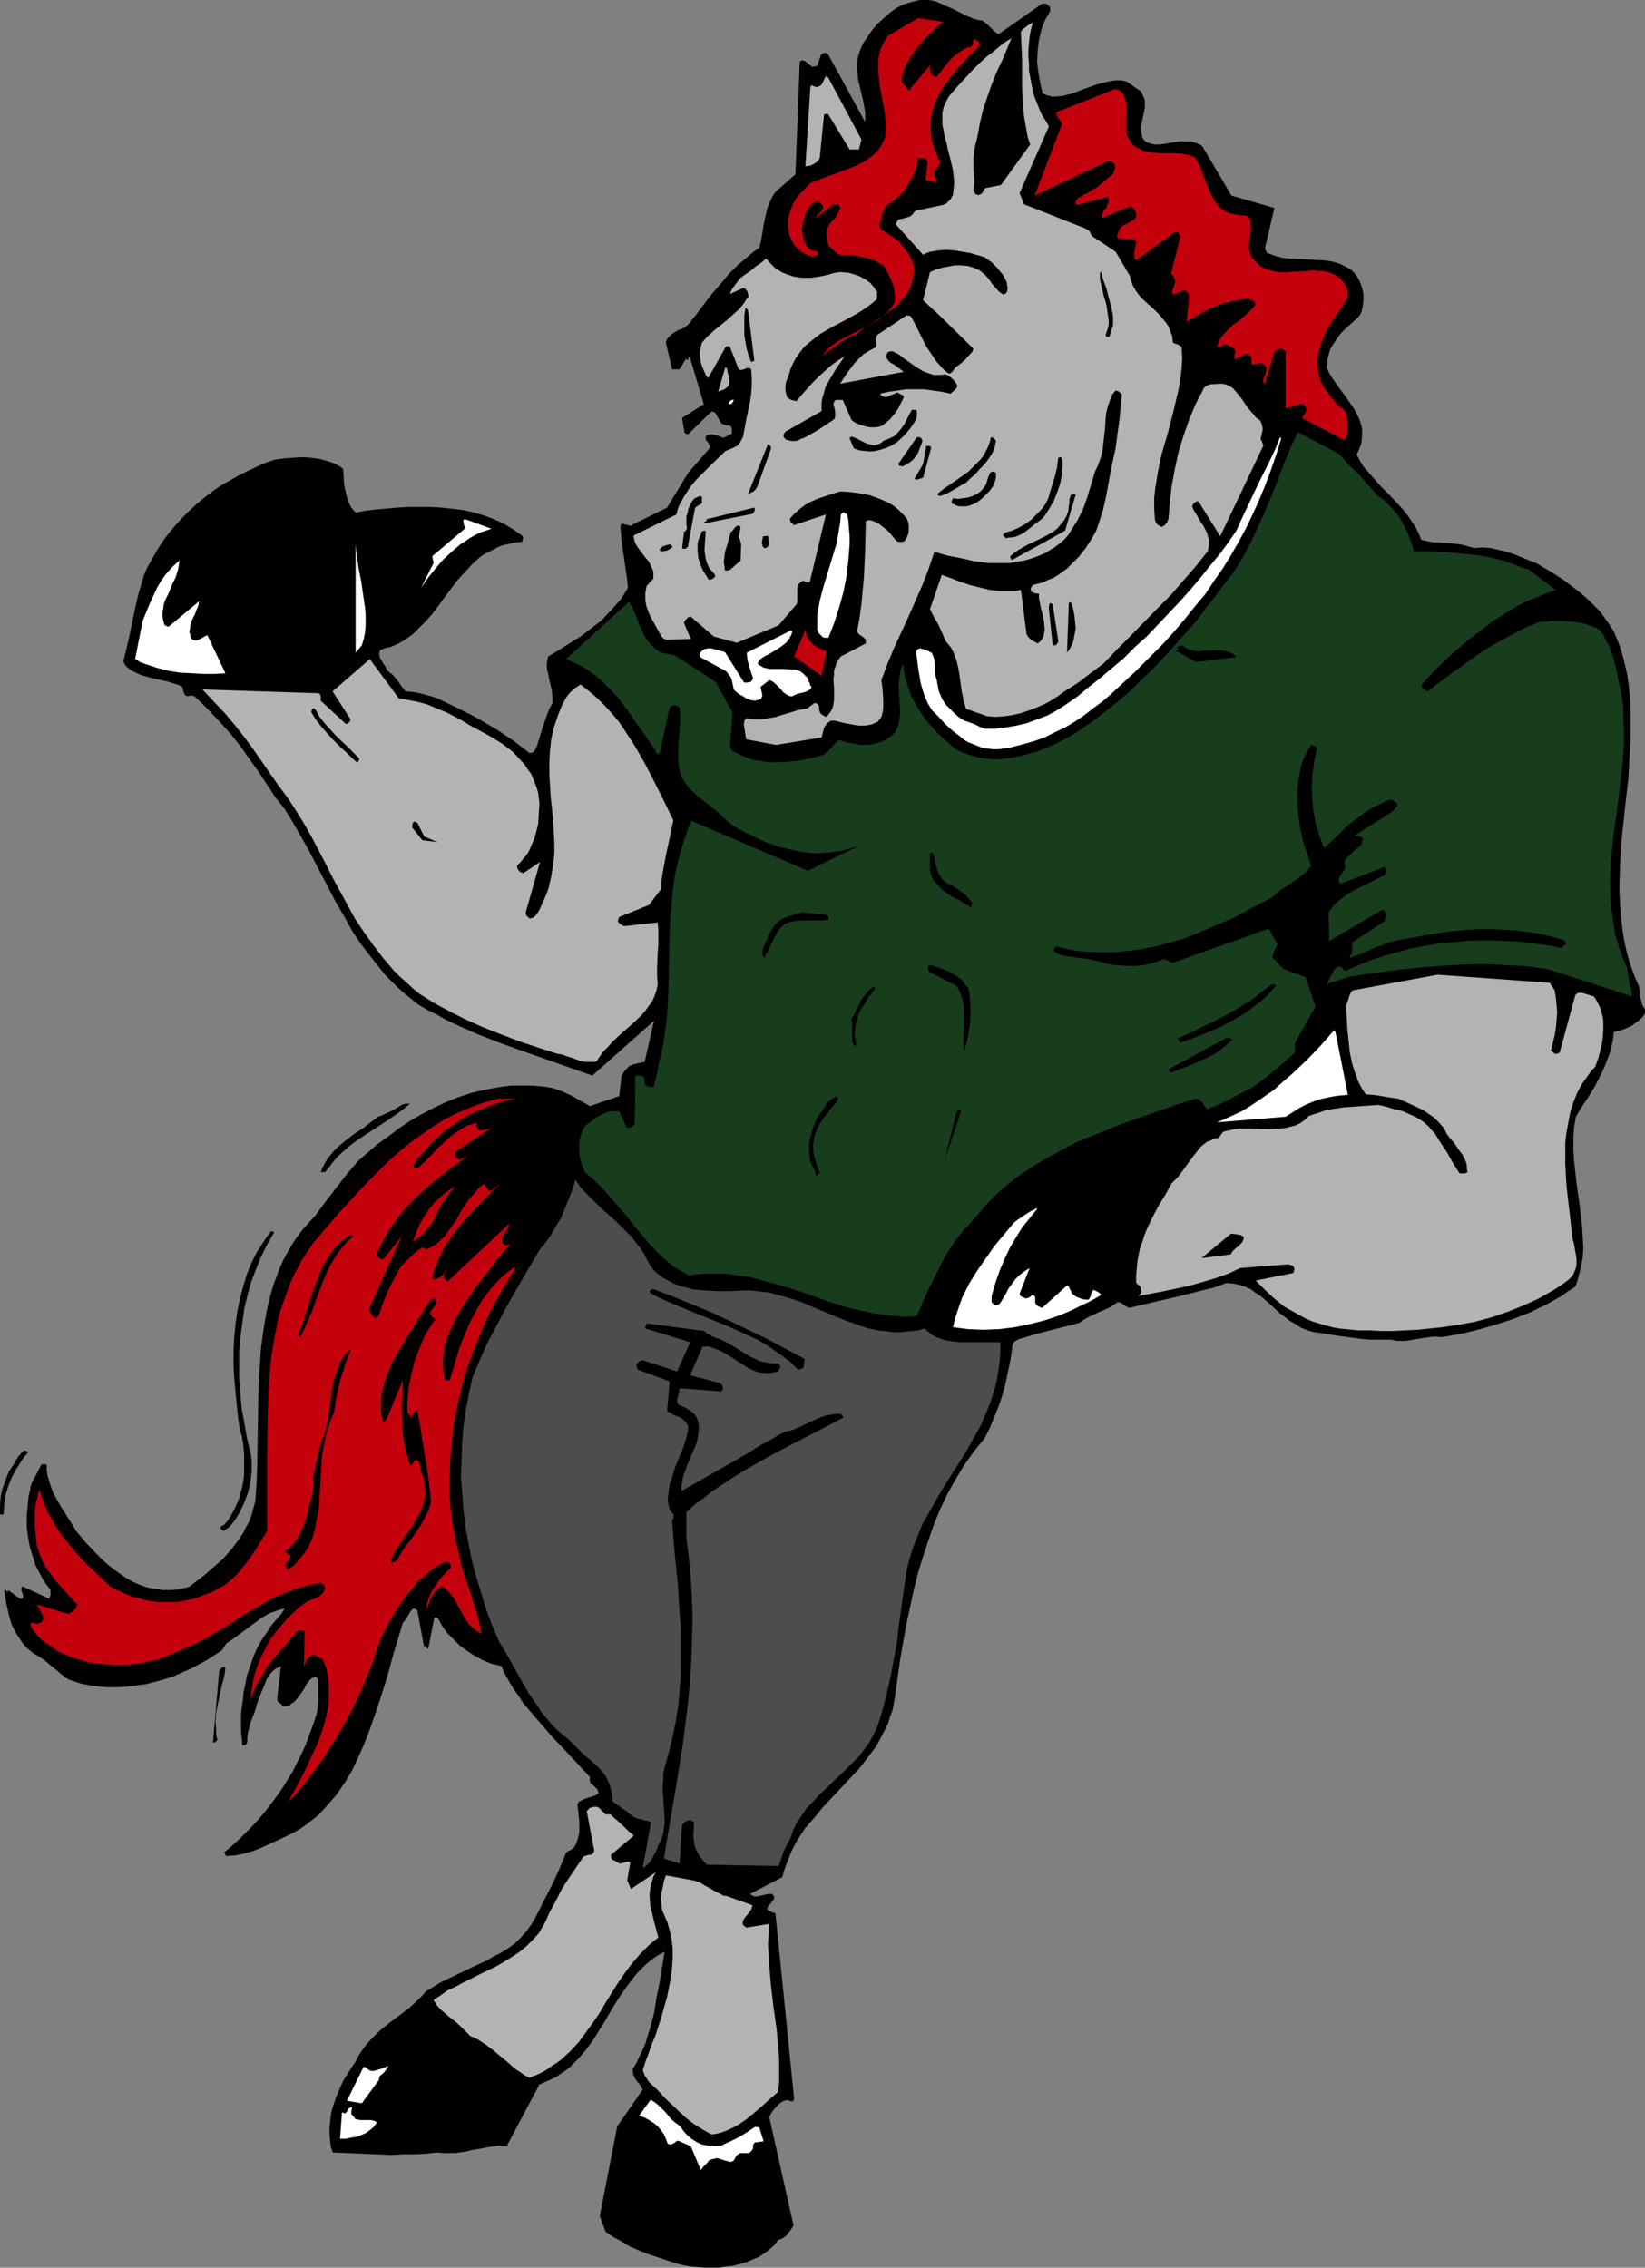
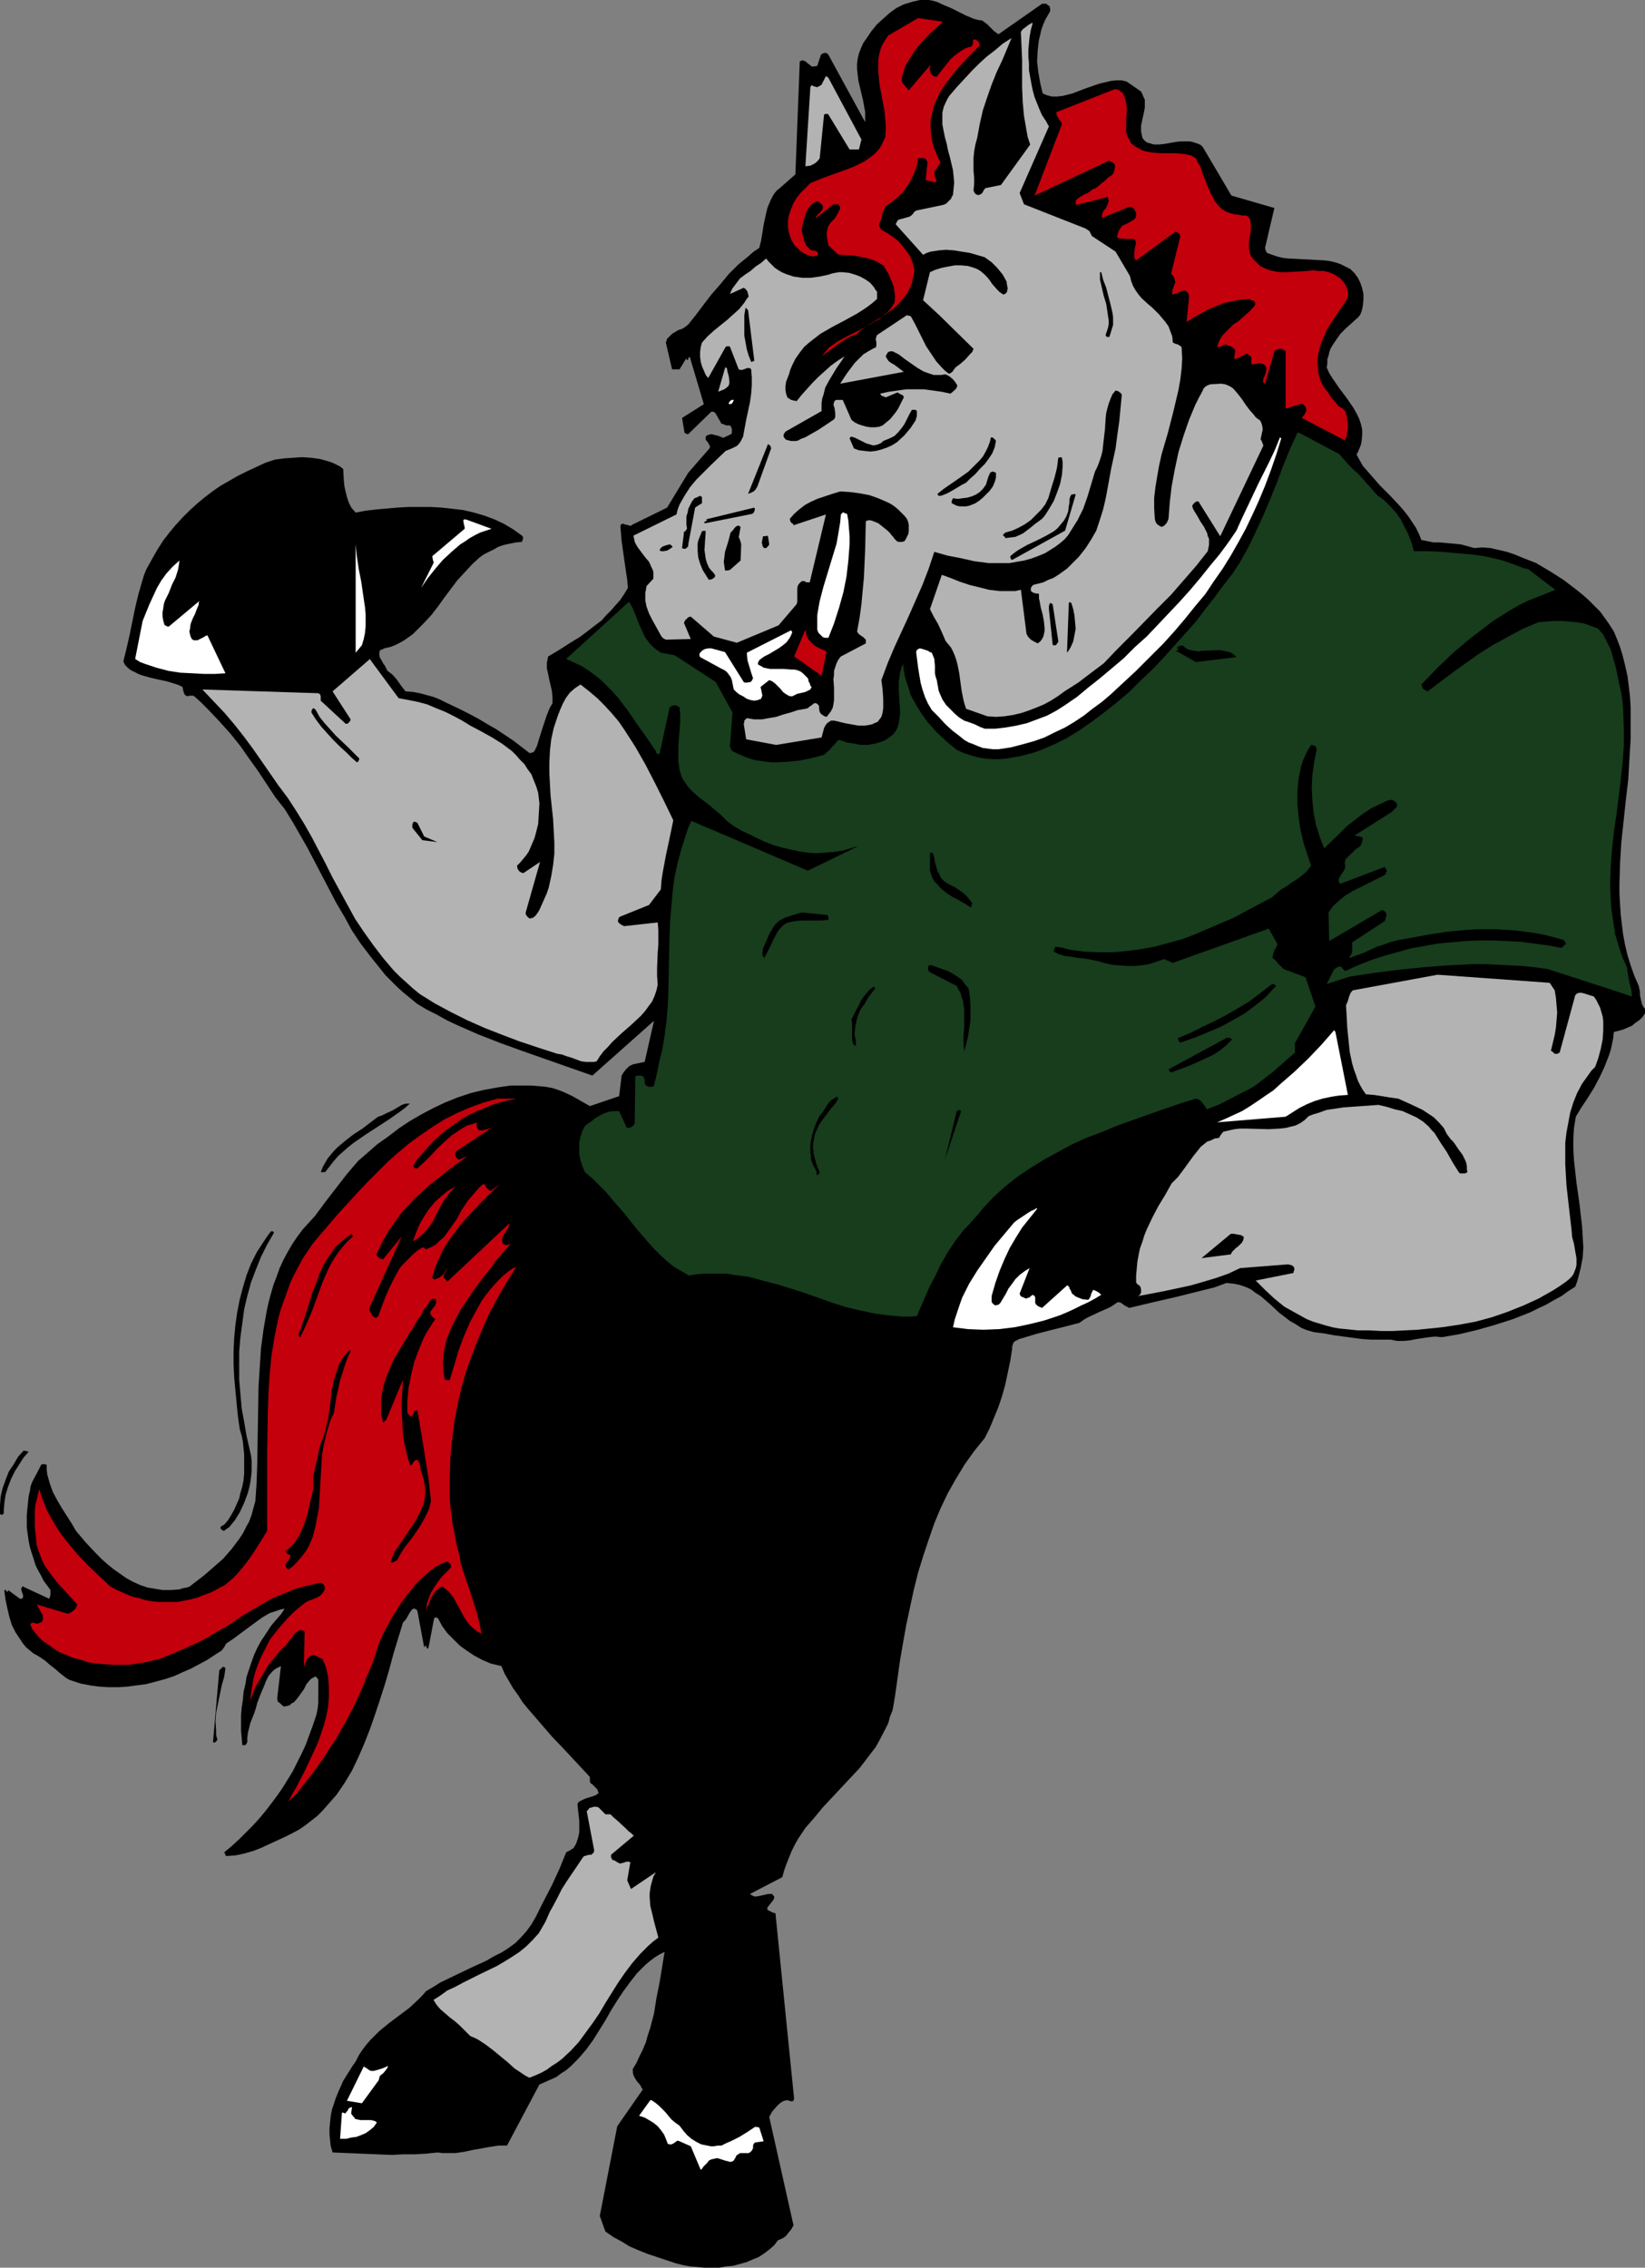
<svg xmlns="http://www.w3.org/2000/svg" xmlns:ns1="http://sodipodi.sourceforge.net/DTD/sodipodi-0.dtd" xmlns:ns2="http://www.inkscape.org/namespaces/inkscape" version="1.0" width="112.916mm" height="155.668mm" id="svg67" ns1:docname="Horse Dude.wmf">
  <rect width="100%" height="100%" fill="#808080" stroke="none" />
  <ns1:namedview id="namedview67" pagecolor="#ffffff" bordercolor="#000000" borderopacity="0.25" ns2:showpageshadow="2" ns2:pageopacity="0.0" ns2:pagecheckerboard="0" ns2:deskcolor="#d1d1d1" ns2:document-units="mm" />
  <defs id="defs1">
    <pattern id="WMFhbasepattern" patternUnits="userSpaceOnUse" width="6" height="6" x="0" y="0" />
  </defs>
  <path style="fill:#000000;fill-opacity:1;fill-rule:evenodd;stroke:none" d="m 238.674,0 h 1.131 1.131 l 0.97,0.162 1.131,0.323 1.778,0.808 1.939,0.808 1.939,0.97 1.939,0.97 1.939,0.808 1.131,0.323 1.131,0.162 0.646,0.485 0.646,0.485 0.97,0.97 0.808,0.808 1.131,0.808 11.312,-7.918 h 1.131 l 0.323,0.323 0.485,0.323 0.162,0.646 v 0.323 0.323 l -0.646,1.131 -0.646,1.131 -0.485,1.131 -0.485,1.293 -0.323,1.454 -0.323,1.293 -0.162,1.293 -0.162,1.454 -0.162,2.909 0.323,2.747 0.485,2.747 0.646,2.747 1.131,0.485 1.293,0.323 h 1.293 l 1.454,-0.162 1.293,-0.323 1.293,-0.323 2.909,-1.131 2.747,-0.97 1.454,-0.485 1.454,-0.323 1.293,-0.323 1.454,-0.162 h 1.454 l 1.293,0.323 3.717,2.585 0.323,0.646 0.323,0.808 0.323,0.646 v 0.808 1.293 l -0.323,1.616 -0.323,1.454 -0.323,1.616 v 1.454 l 0.162,0.808 0.162,0.808 0.323,0.485 0.485,0.485 0.485,0.323 0.646,0.162 0.485,0.162 0.646,0.162 h 1.293 l 1.454,-0.162 2.747,-0.485 1.293,-0.162 h 0.808 0.808 0.808 l 0.808,0.162 1.454,0.485 0.646,0.323 0.485,0.485 7.433,12.604 11.15,3.232 -2.424,10.342 0.162,0.646 0.162,0.323 0.162,0.323 1.293,0.485 1.454,0.485 1.293,0.323 1.454,0.162 3.07,0.162 3.07,0.162 3.07,0.162 1.454,0.162 1.454,0.323 1.454,0.485 1.293,0.646 1.293,0.646 1.131,1.131 0.808,1.131 0.646,1.293 0.485,1.454 0.323,1.454 v 1.616 l -0.162,1.454 -0.162,0.808 -0.162,0.646 -0.323,0.808 -0.485,0.646 -1.616,1.454 -1.616,1.454 -1.454,1.454 -1.131,1.616 -0.97,1.454 -0.485,0.808 -0.323,0.97 -0.162,0.808 -0.323,0.97 v 1.131 l -0.162,0.97 0.646,1.454 0.808,1.293 1.778,2.585 1.939,2.585 1.778,2.585 0.808,1.454 0.646,1.293 0.485,1.454 0.323,1.454 v 1.454 l -0.162,1.616 -0.162,0.808 -0.323,0.808 -0.323,0.808 -0.485,0.97 0.808,1.454 0.808,1.454 1.131,1.293 1.131,1.293 2.262,2.585 2.586,2.585 2.424,2.585 1.131,1.293 1.131,1.454 0.97,1.454 0.97,1.454 0.808,1.616 0.646,1.616 1.616,0.323 1.616,0.323 h 1.616 l 1.778,0.162 3.555,0.323 1.778,0.485 1.778,0.485 2.101,-0.162 2.101,0.162 2.101,0.485 2.101,0.485 1.939,0.646 1.939,0.808 3.717,1.454 3.555,2.101 3.555,2.262 3.393,2.585 1.616,1.293 1.616,1.454 1.454,1.454 1.454,1.454 1.293,1.778 1.131,1.616 1.131,1.778 0.808,1.939 0.808,2.101 0.646,2.101 0.646,2.585 0.646,2.909 0.323,2.585 0.323,2.747 0.162,2.747 v 2.747 5.333 l -0.323,5.494 -0.323,5.333 -0.646,5.494 -1.131,10.665 -0.323,5.333 -0.162,5.333 v 2.585 l 0.162,2.747 0.162,2.585 0.323,2.747 0.323,2.585 0.485,2.585 0.646,2.747 0.808,2.585 0.97,2.747 1.131,2.585 0.323,1.616 v 0.808 l 0.162,0.808 0.323,1.454 0.323,0.646 0.485,0.646 v 1.131 l -0.646,0.97 -0.808,0.808 -0.97,0.646 -0.97,0.808 -1.131,0.485 -1.131,0.485 -1.131,0.323 -1.293,0.323 -0.162,1.616 -0.323,1.616 -0.323,1.454 -0.485,1.454 -1.131,2.909 -1.293,2.747 -1.454,2.747 -1.616,2.585 -1.616,2.424 -1.454,2.424 -0.485,2.909 -0.162,2.747 v 2.909 l 0.162,2.747 0.323,2.909 0.323,2.909 0.808,5.656 0.323,2.909 0.323,2.747 0.162,2.747 0.162,2.747 -0.162,2.585 -0.485,2.585 -0.646,2.585 -0.323,1.131 -0.485,1.293 -1.778,1.131 -1.778,1.293 -2.101,1.131 -1.939,1.131 -2.101,0.97 -1.939,0.97 -4.525,1.778 -4.525,1.454 -4.525,1.293 -4.686,1.131 -4.686,0.808 -1.778,-0.162 -1.616,0.162 -3.232,0.485 -1.616,0.323 -1.616,0.162 h -1.778 l -0.808,-0.162 -0.808,-0.162 h -2.586 -2.424 l -2.424,-0.162 -2.424,-0.323 -4.848,-0.646 -2.586,-0.485 -2.586,-0.323 -1.778,-0.485 -1.616,-0.646 -1.454,-0.97 -1.454,-0.808 -1.454,-1.131 -1.293,-0.97 -2.424,-2.262 -2.424,-2.101 -1.293,-0.808 -1.293,-0.97 -1.454,-0.646 -1.454,-0.485 -1.616,-0.323 -1.778,-0.162 -3.07,1.131 -3.232,0.808 -6.464,1.616 -6.302,1.454 -6.141,1.454 -0.323,-0.162 -0.323,-0.162 -0.323,-0.162 -0.485,-0.323 -0.646,-0.485 -0.485,-0.162 h -0.485 l -1.131,0.808 -1.131,0.646 -2.586,1.131 -2.747,1.293 -1.131,0.646 -1.131,0.808 -3.717,0.97 -3.878,0.97 -3.717,0.97 -3.717,1.131 -0.646,0.162 -0.485,0.323 -0.485,0.162 -0.323,0.323 -0.162,0.162 -0.162,0.485 -0.162,0.485 v 0.646 l -0.485,3.07 -0.646,3.07 -0.646,3.07 -0.808,2.909 -0.97,2.909 -1.131,2.747 -1.131,2.747 -1.293,2.585 -2.747,3.393 -2.424,3.393 -2.262,3.717 -2.101,3.717 -1.939,4.04 -1.616,3.878 -1.454,4.201 -1.454,4.363 -1.293,4.201 -1.131,4.525 -0.97,4.525 -0.97,4.525 -0.808,4.525 -0.808,4.686 -1.293,9.211 -0.323,1.939 -0.323,1.778 -0.646,1.616 -0.485,1.778 -0.808,1.616 -1.616,3.07 -0.808,1.454 -2.101,2.747 -2.101,2.747 -2.424,2.585 -2.424,2.585 -4.686,5.009 -2.262,2.747 -2.262,2.585 -1.939,2.909 -0.808,1.454 -0.808,1.616 -0.646,1.616 -0.646,1.616 -0.646,1.778 -0.485,1.778 -8.403,4.363 0.485,0.323 0.646,0.323 h 0.646 l 0.808,-0.162 1.454,-0.323 0.646,-0.162 h 0.808 0.323 l 0.162,0.323 0.323,0.323 v 0.323 l -0.162,0.485 -0.485,0.646 -0.646,0.808 -0.485,0.646 v 0.485 l 0.162,0.162 0.323,0.162 0.323,0.162 0.646,0.323 0.646,0.162 4.848,48.154 -0.162,0.323 v 0.162 l -0.323,0.162 h -0.162 l -0.646,-0.162 -0.485,-0.162 -0.808,0.162 -0.646,0.323 -0.646,0.485 -0.646,0.646 -1.131,1.293 -0.808,1.454 6.302,28.117 -0.646,1.131 -0.808,0.97 -0.485,0.646 -0.646,0.485 -0.646,0.323 -0.808,0.323 -0.97,1.293 -1.293,1.131 -1.293,0.97 -1.454,0.97 -1.616,0.646 -1.454,0.646 -1.778,0.485 -1.778,0.485 -1.778,0.162 -1.778,0.323 h -1.939 -1.939 l -1.778,-0.162 -1.939,-0.162 -1.778,-0.323 -1.939,-0.485 -4.848,-1.616 -2.424,-0.808 -2.424,-0.97 -2.262,-0.97 -2.101,-1.293 -2.101,-1.131 -2.101,-1.454 -1.454,-4.04 4.525,-23.269 6.625,-9.534 -0.323,-0.485 -0.323,-0.646 -0.97,-1.131 -0.485,-0.808 -0.323,-0.646 -0.162,-0.808 v -0.808 l 0.97,-1.616 0.808,-1.778 0.808,-1.616 0.808,-1.939 0.485,-1.778 0.646,-1.939 0.97,-3.717 0.646,-4.04 0.808,-4.04 1.293,-7.918 -1.293,0.646 -1.293,0.808 -1.293,0.97 -1.131,0.97 -2.101,2.101 -1.778,2.262 -1.778,2.424 -1.616,2.424 -1.616,2.585 -1.454,2.585 -1.616,2.585 -1.616,2.585 -1.778,2.424 -1.939,2.262 -0.97,0.97 -1.131,1.131 -1.131,0.97 -1.293,0.808 -1.293,0.97 -1.454,0.646 -1.454,0.646 -1.454,0.646 -8.403,15.836 H 129.275 l -2.101,0.323 -4.525,0.808 -2.262,0.485 -2.262,0.323 h -2.262 -1.131 l -1.131,-0.162 -1.616,0.162 -1.454,0.162 -3.07,0.162 h -2.909 l -2.909,0.162 -15.351,-0.646 -0.485,-1.616 -0.162,-1.454 -0.162,-1.616 v -1.616 l 0.162,-1.616 0.162,-1.616 0.323,-1.616 0.485,-1.454 0.485,-1.454 0.646,-1.616 1.293,-2.909 1.616,-2.585 0.808,-1.293 0.808,-1.131 0.808,-1.616 0.97,-1.454 0.97,-1.293 1.131,-1.293 1.131,-1.131 1.131,-1.131 2.586,-2.101 2.586,-1.939 2.586,-1.939 2.262,-2.101 1.131,-1.131 0.97,-1.131 1.939,-1.131 1.778,-1.131 4.04,-1.939 4.04,-1.939 3.878,-1.778 1.939,-1.131 1.939,-0.97 1.778,-1.131 1.778,-1.293 1.454,-1.454 1.454,-1.616 1.293,-1.778 1.131,-1.939 2.101,-4.201 2.101,-4.04 1.939,-4.201 1.778,-4.363 0.323,-0.162 0.646,-0.323 0.97,-0.646 0.646,-1.131 0.485,-1.454 0.323,-1.454 v -1.454 -1.454 l -0.162,-1.454 -0.162,-1.454 -0.162,-1.454 0.162,-0.323 0.162,-0.323 0.646,-0.323 0.646,-0.323 0.808,-0.323 1.616,-0.485 0.808,-0.323 0.646,-0.485 -0.162,-0.485 -0.162,-0.485 -0.646,-0.646 -0.646,-0.646 -0.485,-0.323 -0.162,-0.485 v -1.131 l -6.625,-7.11 -3.232,-3.393 -3.07,-3.555 -3.07,-3.555 -1.454,-1.778 -1.131,-1.778 -1.293,-1.778 -1.131,-1.939 -1.131,-1.939 -0.808,-1.939 -2.747,-0.646 -2.262,-0.97 -2.101,-1.131 -1.939,-1.293 -1.778,-1.293 -1.616,-1.616 -1.616,-1.616 -1.293,-1.778 -1.131,-2.101 h -0.162 l -0.162,-0.162 h -0.323 l -0.323,0.162 -1.454,7.595 -0.162,0.323 v 0 h -0.162 l -0.162,-0.162 v -0.162 l -0.162,-0.323 -0.162,-0.162 -0.162,0.162 v 0.162 l -0.162,0.162 -1.778,-9.534 -0.323,-0.323 -0.323,-0.162 h -0.162 -0.323 l -0.485,0.485 -0.323,0.485 -0.485,0.808 -0.323,0.646 -0.485,0.646 -0.485,0.485 -2.424,7.918 -1.131,4.201 -1.131,3.878 -1.293,4.04 -1.293,3.878 -1.293,3.717 -1.454,3.717 -1.616,3.717 -1.616,3.393 -1.939,3.232 -2.101,3.07 -1.293,1.454 -1.131,1.293 -1.293,1.454 -1.293,1.293 -1.454,1.131 -1.454,1.131 -1.616,1.131 -1.778,0.97 -1.939,0.97 -2.101,0.97 -4.201,1.939 -2.101,0.808 -2.262,0.646 -2.262,0.485 -2.424,0.162 -0.162,-0.162 v -0.162 l -0.162,-0.323 -0.162,-0.323 1.939,-1.616 1.939,-1.778 1.778,-1.778 1.778,-1.778 1.616,-1.778 1.616,-1.939 1.616,-2.101 1.454,-1.939 1.454,-2.101 1.293,-2.101 1.293,-2.101 1.131,-2.262 1.131,-2.262 1.131,-2.424 0.808,-2.262 0.97,-2.585 0.485,-1.454 0.485,-1.454 0.323,-1.616 0.162,-1.454 v -3.07 -2.909 l -0.162,-0.323 -0.162,-0.162 -0.323,-0.323 h -0.323 l -0.162,0.162 -0.646,0.323 -0.485,0.485 -0.808,0.97 -0.646,1.293 -0.808,1.131 -0.808,1.131 -0.97,1.131 -0.646,0.323 -0.485,0.485 -0.646,0.162 -0.808,0.162 -0.485,-0.323 -0.485,-0.485 -0.646,-0.485 -0.162,-0.808 0.97,-8.403 -0.646,0.323 -0.646,0.323 -0.646,0.485 -0.485,0.485 -0.808,0.97 -0.646,1.293 -0.485,1.293 -0.646,1.454 -1.131,2.909 -0.323,1.293 -0.485,1.454 -0.97,2.424 -0.323,1.293 -0.323,1.293 -0.162,1.293 v 1.131 l -0.162,0.323 -0.162,0.323 -0.323,0.162 H 63.183 62.86 l -0.162,-1.939 -0.162,-1.778 v -2.101 -1.939 l 0.162,-1.939 0.323,-2.101 0.162,-1.939 0.485,-2.101 0.323,-1.939 0.646,-1.939 0.646,-1.939 0.646,-1.778 0.808,-1.778 0.97,-1.778 0.97,-1.454 0.97,-1.454 0.485,-0.808 0.646,-0.808 0.97,-1.131 1.131,-1.293 0.97,-1.454 -0.97,0.162 -0.97,0.323 -0.97,0.323 -0.97,0.323 -1.939,1.131 -1.778,1.293 -3.717,2.747 -1.939,1.454 -1.939,1.293 -0.323,0.646 -0.323,0.485 -0.485,0.646 -1.778,1.131 -1.939,1.293 -2.101,1.131 -2.101,1.131 -2.262,0.97 -2.101,0.97 -2.424,0.808 -2.424,0.646 -2.424,0.646 -2.424,0.323 -2.424,0.323 -2.424,0.162 h -2.586 l -2.424,-0.162 -2.424,-0.323 -2.424,-0.485 -0.97,-0.323 -0.97,-0.323 -0.97,-0.323 -0.808,-0.485 -1.454,-1.131 -1.293,-1.131 -1.454,-1.131 -1.293,-1.131 -1.454,-0.97 -0.808,-0.485 -0.646,-0.323 -0.97,-0.808 -0.97,-0.808 -0.808,-0.97 -0.646,-0.97 -1.293,-1.939 -0.97,-1.939 -0.646,-2.101 -0.485,-2.101 -0.485,-2.262 -0.323,-2.262 v -0.162 l 0.162,-0.162 v -0.162 l 0.162,0.162 0.162,0.162 0.162,0.162 0.162,0.162 0.162,-0.162 v -0.162 -0.162 l 3.07,2.262 h 0.485 l 0.162,-0.162 0.162,-0.162 v -0.646 l -0.162,-0.485 -0.162,-0.323 -0.162,-0.808 0.162,-0.323 0.162,-0.323 6.949,3.232 0.162,-0.485 0.162,-0.485 v -1.293 l -0.808,-1.131 -0.97,-1.293 -0.646,-1.293 -0.808,-1.454 -0.646,-1.293 -0.485,-1.616 -0.485,-1.454 -0.485,-1.616 -0.323,-1.616 -0.485,-3.393 v -1.616 -1.616 l 0.162,-1.778 0.162,-1.616 0.162,-1.616 0.323,-1.293 0.162,-1.131 0.323,-0.97 0.485,-0.97 0.97,-1.778 0.485,-0.97 0.485,-0.97 0.323,-0.162 h 0.323 0.323 l 0.485,0.162 v 1.293 l 0.162,1.293 0.323,1.131 0.323,1.131 0.808,2.262 1.131,2.101 1.131,1.939 2.586,4.04 1.131,1.939 2.586,3.07 2.747,2.909 1.454,1.454 1.454,1.293 1.616,1.293 1.616,1.131 1.616,1.131 1.778,0.97 1.778,0.808 1.939,0.646 1.939,0.323 1.939,0.323 h 2.101 l 2.262,-0.162 0.485,-0.162 0.485,-0.162 0.97,-0.162 0.808,-0.323 0.808,-0.646 2.747,-2.101 2.424,-2.101 2.586,-2.262 2.262,-2.585 0.97,-1.293 0.97,-1.293 0.97,-1.454 0.808,-1.616 0.808,-1.454 0.646,-1.778 0.485,-1.778 0.485,-1.778 0.323,-4.848 0.162,-4.848 0.162,-9.857 0.162,-10.019 0.323,-5.009 0.323,-5.009 0.646,-4.848 0.808,-4.686 0.485,-2.262 0.646,-2.424 0.646,-2.262 0.808,-2.101 0.808,-2.262 0.97,-2.101 1.131,-2.101 1.131,-1.939 1.293,-1.939 1.454,-1.939 1.616,-1.778 1.616,-1.778 2.747,-3.717 2.747,-3.555 2.747,-3.555 2.909,-3.393 2.424,-2.101 2.586,-2.262 2.747,-1.939 2.747,-2.101 2.909,-1.939 3.07,-1.778 3.07,-1.616 3.07,-1.454 3.232,-1.293 3.393,-1.131 3.393,-0.808 3.555,-0.646 3.393,-0.485 h 3.555 1.778 l 1.939,0.162 1.778,0.162 1.778,0.323 1.454,0.485 1.293,0.485 2.424,1.131 2.262,1.293 2.262,1.293 7.595,-2.585 0.646,-5.333 0.485,-0.808 0.646,-0.808 0.808,-0.808 0.97,-0.485 3.07,-0.646 2.424,-10.665 -15.998,14.22 -11.958,-4.201 -5.979,-2.101 -5.817,-2.101 -5.817,-2.262 -5.494,-2.424 -2.747,-1.293 -2.586,-1.454 -2.586,-1.293 -2.424,-1.454 -1.778,-1.454 -1.778,-1.454 -1.616,-1.454 -1.454,-1.454 -1.616,-1.616 -1.293,-1.616 -2.586,-3.232 -2.586,-3.393 -2.262,-3.393 -1.939,-3.555 -2.101,-3.555 -3.717,-7.11 -3.717,-7.11 -1.939,-3.393 -1.939,-3.393 -2.101,-3.393 -2.424,-3.07 -4.363,-6.625 -2.424,-3.393 -2.262,-3.232 -2.586,-3.232 -2.909,-3.232 -3.07,-3.232 -1.616,-1.616 -1.778,-1.616 -0.323,-0.162 h -0.485 -0.485 l -0.485,0.162 -0.323,-0.162 -0.323,-0.162 -0.323,-0.646 -0.162,-0.646 -0.162,-0.808 -0.97,-0.485 -0.97,-0.323 -2.101,-0.646 -2.262,-0.485 -2.101,-0.485 -2.262,-0.646 -0.808,-0.323 -0.97,-0.485 -0.97,-0.485 -0.808,-0.646 -0.646,-0.646 -0.485,-0.97 0.808,-3.232 0.808,-3.555 1.454,-7.11 0.808,-3.393 0.97,-3.393 0.485,-1.616 0.646,-1.616 0.808,-1.454 0.808,-1.454 1.293,-2.262 1.454,-2.262 1.616,-2.101 1.616,-1.939 1.778,-1.939 1.778,-1.778 1.939,-1.778 1.939,-1.616 2.101,-1.616 2.101,-1.454 2.262,-1.293 2.262,-1.293 2.262,-1.131 2.424,-1.131 2.424,-1.131 2.424,-0.808 2.424,-0.323 2.262,-0.162 2.424,-0.162 2.424,0.162 2.262,0.323 2.262,0.646 0.97,0.323 0.97,0.485 0.97,0.485 0.808,0.646 0.162,2.909 0.162,1.616 0.323,1.454 0.323,1.293 0.485,1.454 0.646,1.293 1.131,1.293 2.586,-0.485 2.747,-0.323 5.494,-0.485 2.909,-0.162 h 2.909 2.909 l 2.747,0.162 2.909,0.323 2.747,0.323 2.747,0.646 2.747,0.808 2.586,0.97 2.424,1.131 2.424,1.454 2.262,1.616 0.162,0.162 0.162,0.485 -0.162,0.485 -0.162,0.485 -1.616,0.162 -1.616,0.323 -1.454,0.323 -1.454,0.485 -1.131,0.646 -1.293,0.646 -1.293,0.646 -1.131,0.808 -1.939,1.778 -1.939,2.101 -1.939,2.101 -3.393,4.525 -1.616,2.262 -1.616,2.101 -1.939,2.101 -1.939,1.939 -0.97,0.97 -1.131,0.808 -1.131,0.808 -1.131,0.646 -1.293,0.646 -1.293,0.485 -0.808,0.162 -0.646,0.162 -0.646,0.323 -0.485,0.162 -0.162,0.646 v 0.646 l 0.162,0.646 0.485,0.808 0.323,0.646 0.485,0.646 0.323,0.646 0.323,0.646 0.646,0.485 0.646,0.485 1.131,1.293 1.131,1.616 1.131,1.454 1.939,0.162 1.778,0.323 1.778,0.485 1.778,0.485 1.616,0.646 1.616,0.808 3.393,1.616 2.586,1.293 2.424,1.293 2.424,1.454 2.262,1.293 4.363,2.909 4.201,3.232 h 0.323 l 0.485,-0.162 h 0.162 l 0.323,-0.323 0.646,-1.293 0.485,-1.616 0.97,-3.07 1.131,-3.393 0.646,-1.616 0.808,-1.454 v -1.616 l -0.162,-1.616 -0.646,-2.747 -0.323,-1.616 -0.323,-1.454 v -1.454 l 0.162,-0.808 0.162,-0.808 2.747,-1.616 2.747,-1.778 2.909,-1.778 2.747,-2.101 2.747,-2.101 1.131,-1.293 1.293,-1.293 1.131,-1.293 1.293,-1.454 0.97,-1.454 0.97,-1.616 -0.162,-2.101 -0.323,-2.101 -1.131,-7.918 -0.162,-1.939 -0.162,-1.939 0.162,-0.485 0.323,-0.162 h 0.323 l 0.323,0.162 0.808,0.162 0.485,0.162 h 0.485 v -0.162 l 9.211,-4.525 5.494,-9.049 5.494,-6.302 0.162,-0.485 -0.162,-0.323 -0.323,-0.646 -0.646,-0.808 v -0.323 -0.485 l 0.323,-0.323 0.485,-0.162 0.646,-0.162 0.646,0.162 1.293,0.323 1.131,0.485 2.101,-0.97 0.162,-0.323 v -0.485 -0.485 l -0.162,-0.485 -0.162,-0.323 -0.323,-0.162 h -0.808 l -0.808,-0.323 -0.485,-0.162 -0.162,-0.323 -1.293,-2.262 -0.162,-0.162 -0.162,-0.162 -0.323,-0.162 h -0.485 l -5.979,5.817 v 0 h -0.323 l -0.323,-0.162 -0.323,-0.162 -0.646,-3.878 5.656,-3.555 -3.555,-11.958 v -0.162 l -0.162,-0.162 v 0 l -0.162,0.162 -0.162,0.162 v 0.323 l -0.162,0.162 h -0.162 l -0.162,-0.162 v -0.323 l -1.778,2.909 h -0.485 -0.485 -0.97 l -1.616,-6.948 0.323,-0.97 0.646,-0.646 0.646,-0.646 0.808,-0.485 0.808,-0.485 0.97,-0.323 0.808,-0.485 0.808,-0.646 1.939,-2.424 1.939,-2.585 2.101,-2.747 2.262,-2.585 2.262,-2.747 2.424,-2.424 2.747,-2.262 1.293,-1.131 1.454,-0.97 0.485,-1.939 0.323,-1.939 0.323,-2.101 0.485,-2.262 0.485,-2.101 0.808,-1.939 0.485,-0.97 0.485,-0.808 0.646,-0.808 0.808,-0.646 4.04,-3.555 1.131,-29.248 0.485,-0.323 h 0.323 l 0.485,0.162 0.485,0.323 0.323,0.323 0.485,0.323 0.323,0.323 0.323,0.162 1.293,-0.162 0.97,-2.909 v 0 l 0.162,-0.162 0.646,-0.323 h 0.646 l 0.162,0.162 0.323,0.323 9.534,17.452 V 30.379 29.086 l -0.485,-2.747 -0.646,-2.747 -0.646,-2.747 -0.162,-1.454 -0.162,-1.454 v -1.293 l 0.162,-1.454 0.323,-1.293 0.485,-1.293 0.646,-1.454 0.808,-1.131 1.293,-1.939 1.454,-1.778 1.616,-1.454 1.616,-1.454 1.778,-1.293 1.939,-0.97 2.101,-0.646 z" id="path1" />
  <path style="fill:#c4000c;fill-opacity:1;fill-rule:evenodd;stroke:none" d="m 238.189,4.686 6.464,0.97 -1.293,1.131 -1.616,1.454 -1.616,1.616 -1.616,1.778 -1.454,1.939 -1.293,2.101 -0.646,0.97 -0.485,1.131 -0.323,1.131 -0.323,1.131 v 1.293 l 1.778,2.101 5.656,-6.625 -0.162,0.646 v 0.646 l 0.162,0.808 0.323,0.485 0.485,0.323 0.323,0.162 h 0.485 l 1.778,-2.262 1.778,-2.262 1.131,-0.97 1.293,-0.97 1.293,-0.808 0.808,-0.323 0.808,-0.162 0.162,-0.162 0.162,-0.162 0.162,-0.485 v -0.485 l 0.162,-0.646 0.646,0.162 0.485,0.323 0.323,0.485 0.162,0.646 -3.232,3.232 -1.454,1.616 -1.454,1.616 -1.454,1.778 -1.293,1.778 -1.131,1.616 -0.97,1.939 -0.808,1.778 -0.485,1.939 -0.485,1.939 v 2.101 l 0.162,2.101 0.162,1.131 0.646,2.262 0.485,1.131 0.485,1.131 0.646,1.293 -1.616,2.424 v 0.323 0.323 l 0.162,0.646 0.323,0.646 v 0.323 l -0.162,0.485 -2.586,-0.646 0.485,-4.525 -0.162,-0.485 -0.162,-0.162 -0.162,-0.323 -0.323,-0.162 h -0.808 -0.808 l -0.323,1.939 -0.646,1.778 -0.808,1.778 -0.97,1.616 -1.131,1.616 -1.293,1.293 -1.616,1.293 -1.616,1.131 -0.323,0.646 -0.323,0.646 -0.323,1.131 -0.323,1.293 -0.485,1.131 v 0.162 l 0.162,0.323 0.485,0.808 1.454,0.808 1.454,0.97 1.454,1.131 1.131,1.293 1.131,1.454 0.97,1.454 0.646,1.778 0.162,0.808 0.162,0.97 -0.323,1.616 -0.323,1.616 -0.646,1.454 -0.646,1.293 -0.97,1.131 -0.808,0.97 -0.97,1.131 -1.131,0.808 -2.424,1.778 -2.424,1.454 -2.262,1.454 -1.131,0.808 -0.97,0.97 -1.454,0.485 -1.131,0.646 -2.262,1.454 -1.939,1.454 -2.262,1.616 0.97,-1.131 0.97,-1.131 1.131,-0.808 1.131,-0.808 2.747,-1.454 2.586,-1.293 2.747,-1.454 1.293,-0.808 1.293,-0.646 1.131,-0.97 1.131,-0.97 0.97,-1.131 0.808,-1.293 0.162,-1.454 -0.162,-1.293 -0.162,-1.293 -0.485,-1.293 -0.485,-1.131 -0.485,-1.131 -0.646,-0.97 -0.485,-0.97 -1.293,-0.808 -1.293,-0.646 -1.454,-0.485 -1.454,-0.323 -1.616,-0.323 -1.454,-0.162 -3.232,-0.162 -2.586,-2.424 -0.323,-1.616 -0.162,-1.454 0.162,-0.808 0.162,-0.808 0.323,-0.646 0.485,-0.646 0.97,-0.97 0.485,-0.808 0.485,-0.808 0.485,-1.131 -0.162,-0.485 -0.323,-0.485 h -0.808 -0.485 l -4.686,3.717 0.323,-0.646 0.323,-0.485 0.485,-0.323 0.485,-0.646 0.323,-0.485 V 53.487 l -0.162,-0.323 -0.323,-0.323 -0.323,-0.323 -0.646,-0.323 -0.97,0.485 -0.808,0.646 -0.646,0.97 -0.485,0.808 -0.323,1.131 -0.323,0.97 -0.485,2.424 0.323,1.454 0.323,1.454 0.323,0.646 0.323,0.646 0.485,0.485 0.485,0.485 0.485,0.162 0.97,0.162 0.485,0.323 v 0.323 0.323 l -0.323,0.162 -0.485,0.162 -0.485,0.162 -1.131,-0.323 -1.131,-0.485 -0.97,-0.646 -0.808,-0.808 -0.808,-0.808 -0.646,-1.131 -0.485,-1.131 -0.323,-1.293 -0.162,-0.97 v -0.97 -0.97 l 0.162,-0.808 0.485,-1.616 0.646,-1.616 0.808,-1.454 1.131,-1.454 1.293,-1.293 1.293,-1.293 2.747,-1.131 3.07,-1.131 2.747,-0.97 2.909,-1.131 1.293,-0.646 1.293,-0.646 1.131,-0.808 1.131,-0.808 0.97,-0.97 0.808,-0.97 0.646,-1.293 0.646,-1.293 0.162,-1.778 v -1.616 l -0.162,-1.778 -0.162,-1.778 -0.646,-3.393 -0.646,-3.393 -0.162,-1.778 -0.162,-1.616 v -1.616 -1.616 l 0.323,-1.616 0.485,-1.616 0.808,-1.454 0.97,-1.454 z" id="path2" />
  <path style="fill:#b3b3b3;fill-opacity:1;fill-rule:evenodd;stroke:none" d="m 267.922,5.979 -0.485,1.778 -0.323,1.778 -0.162,1.616 -0.162,1.778 v 1.778 l 0.162,1.778 v 1.778 l 0.323,1.778 0.323,1.778 0.323,1.616 0.485,1.778 0.646,1.616 0.646,1.616 0.646,1.454 0.97,1.454 0.808,1.454 v 0 l -7.595,17.29 1.131,2.909 15.998,6.302 0.485,0.323 0.485,0.323 0.323,0.646 0.162,0.323 0.162,0.323 6.141,4.04 3.717,6.302 0.323,1.293 0.485,1.293 0.646,1.131 0.808,1.131 0.808,0.97 1.778,1.616 0.97,0.808 1.778,1.778 0.808,0.97 0.808,0.97 0.808,1.131 0.485,1.293 0.485,1.293 0.162,1.616 0.323,0.162 0.323,0.162 0.646,0.162 0.485,0.323 0.323,0.162 0.162,0.323 0.162,2.747 -0.162,2.747 -0.323,2.747 -0.485,2.747 -0.646,2.747 -0.646,2.747 -1.454,5.656 -1.616,5.494 -0.646,2.909 -0.485,2.747 -0.485,2.909 -0.323,2.747 v 2.747 l 0.162,2.747 0.162,0.646 0.323,0.646 0.646,0.485 0.323,0.162 0.323,0.162 0.646,-0.323 0.485,-0.485 0.323,-0.485 0.323,-0.808 0.323,-4.201 0.485,-4.201 0.808,-4.363 0.97,-4.525 1.293,-4.201 1.454,-4.201 0.808,-1.939 0.808,-1.939 0.97,-1.939 0.97,-1.778 0.162,-0.485 0.485,-0.485 0.485,-0.323 0.808,-0.323 2.909,-0.162 0.97,0.162 0.808,0.323 0.646,0.323 0.646,0.485 1.131,1.293 1.131,1.454 0.97,1.454 0.97,1.293 1.131,1.293 0.485,0.646 0.646,0.485 0.485,0.323 0.323,0.646 0.162,0.485 0.162,0.808 v 0.646 l -0.162,0.646 -0.162,0.808 -0.162,0.646 v 0.323 l 0.162,0.162 0.162,0.323 0.162,0.485 0.162,0.323 v 0.323 l -11.15,23.431 -5.656,-9.049 h -0.323 -0.162 l -0.485,0.323 -0.323,0.323 -0.323,0.485 0.162,0.646 0.323,0.646 0.808,1.293 0.808,1.454 0.97,1.454 0.808,1.616 0.162,0.808 0.323,0.646 v 0.808 0.808 l -0.162,0.808 -0.162,0.808 -3.07,3.878 -3.232,3.717 -3.232,3.717 -3.555,3.555 -6.949,7.11 -3.555,3.555 -3.393,3.555 -3.232,2.424 -3.393,2.585 -3.555,2.262 -1.778,1.293 -1.778,1.131 -1.778,0.97 -1.939,0.808 -2.101,0.808 -1.939,0.646 -2.101,0.485 -2.101,0.323 -2.262,0.162 -2.262,-0.162 -5.494,-1.939 -0.323,-0.97 -0.323,-1.131 -0.485,-2.424 -0.323,-2.262 -0.323,-2.424 -0.485,-2.424 -0.323,-1.131 -0.323,-0.97 -0.485,-1.131 -0.485,-0.97 -0.808,-0.97 -0.646,-0.808 -0.97,-2.262 -0.97,-2.101 -1.131,-1.939 -0.97,-1.939 3.07,-8.888 2.262,0.808 2.424,0.97 2.424,0.808 2.586,0.646 2.586,0.646 2.747,0.323 h 1.293 1.454 1.293 l 1.454,-0.323 1.454,11.473 0.485,0.808 0.646,0.646 0.808,0.485 0.97,0.485 0.646,-0.485 0.485,-0.646 0.323,-0.646 0.162,-0.646 0.162,-0.808 v -0.808 l -0.162,-1.616 -0.323,-1.778 -0.485,-1.778 -0.323,-1.778 -0.162,-0.646 v -0.808 -0.323 l -0.162,-0.162 H 268.892 l -0.646,-0.162 -0.323,-0.162 -0.323,-0.162 -0.162,-0.323 v -0.646 l 0.323,-0.485 0.323,-0.323 1.293,-0.323 1.293,-0.323 1.293,-0.646 1.293,-0.485 1.293,-0.808 1.131,-0.808 1.131,-0.808 0.97,-0.97 2.101,-2.101 1.778,-2.262 1.454,-2.262 1.293,-2.262 0.97,-2.909 0.808,-2.585 0.646,-2.747 0.485,-2.585 0.97,-5.333 1.131,-5.171 0.485,-3.717 0.485,-3.393 0.323,-3.393 0.323,-3.393 -0.162,-0.323 -0.323,-0.323 -0.485,-0.323 -0.646,-0.162 -0.808,0.97 -0.485,1.131 -0.485,1.293 -0.323,1.131 -0.323,1.293 -0.162,1.454 -0.162,2.747 -0.323,2.747 -0.323,2.909 -0.323,1.293 -0.485,1.454 -0.485,1.293 -0.646,1.293 -0.97,3.232 -0.97,3.232 -1.131,3.232 -1.454,2.909 -1.616,2.585 -0.808,1.293 -0.97,1.131 -1.131,0.97 -1.293,0.97 -1.293,0.808 -1.293,0.808 -1.939,0.808 -1.778,0.646 -1.778,0.485 -1.939,0.323 -1.778,0.323 h -1.778 -1.939 -1.778 l -3.717,-0.485 -3.555,-0.808 -3.393,-0.646 -3.393,-0.97 -1.454,4.363 -1.616,4.201 -1.778,4.04 -1.778,4.04 -3.717,8.08 -1.778,4.201 -1.616,4.363 0.323,2.424 0.162,2.585 v 1.131 1.131 l -0.162,1.131 -0.323,1.131 -0.485,0.646 -0.485,0.646 -0.808,0.323 -0.646,0.323 -0.808,0.162 -0.97,0.162 h -0.808 -0.97 l -1.778,-0.323 -1.778,-0.323 -1.939,-0.485 -0.808,-0.162 h -0.808 l -0.485,0.323 -0.485,0.323 -0.485,0.646 -0.162,0.323 -0.162,0.323 -0.646,2.424 -11.796,1.939 -7.756,-1.454 -0.646,-4.04 0.162,-0.323 v -0.485 l 0.323,-0.323 0.323,-0.323 0.97,0.162 0.97,0.162 h 0.97 0.97 l 1.778,-0.323 1.939,-0.323 1.939,-0.646 1.778,-0.485 1.939,-0.646 1.939,-0.323 0.646,-0.162 0.323,-0.323 0.485,-0.323 0.646,-0.485 0.162,-0.162 h 0.485 l 0.323,0.162 0.323,0.323 0.162,0.323 v 0.646 l 0.162,0.808 0.323,0.485 0.162,0.162 0.323,0.162 0.162,0.162 0.323,0.162 0.485,0.162 0.646,-0.808 0.485,-0.646 0.485,-0.97 0.162,-0.808 0.162,-1.131 v -0.97 -2.262 l -0.162,-2.262 0.162,-0.97 v -1.131 l 0.323,-0.97 0.323,-0.97 0.485,-0.97 0.646,-0.808 6.464,-3.393 v -0.485 -0.485 l -0.323,-0.323 -0.323,-0.323 -0.97,-0.646 -0.323,-0.323 -0.323,-0.485 0.646,-3.555 0.485,-3.555 0.323,-3.555 0.323,-3.393 0.162,-3.717 0.162,-3.555 0.162,-7.272 0.323,-0.162 0.485,-0.162 0.808,0.162 0.808,0.323 0.808,0.323 0.808,0.646 0.808,0.646 0.808,0.646 0.646,0.646 0.485,0.646 0.323,0.323 0.323,0.485 0.323,0.323 0.323,0.323 0.485,0.162 h 0.808 l 0.646,-0.162 0.323,-0.485 0.323,-0.646 0.323,-0.646 0.162,-0.808 v -0.808 -0.808 l -0.162,-0.808 -0.323,-0.808 -0.646,-0.808 -0.808,-0.808 -0.808,-0.808 -0.97,-0.808 -0.97,-0.646 -0.97,-0.485 -2.262,-0.97 -2.262,-0.808 -2.586,-0.485 -2.424,-0.323 -2.586,-0.162 -2.101,0.646 -1.939,0.646 -1.939,0.646 -1.778,0.808 -1.454,0.808 -1.454,1.131 -1.293,1.131 -1.131,1.293 0.162,0.646 0.162,0.323 0.485,0.323 0.323,0.485 v -0.162 l 8.241,-2.747 -4.201,17.613 h -0.323 -0.485 l -0.323,-0.162 -0.323,-0.162 h -0.485 l -0.323,0.162 -0.485,0.485 -0.323,0.485 -0.162,0.646 v 0.646 2.909 l -0.162,0.646 -4.686,5.494 -10.827,4.525 -5.979,-1.616 -5.979,-5.171 -0.646,0.162 -0.323,0.323 -0.485,0.485 -0.323,0.646 1.778,4.201 -6.464,0.162 -0.646,-0.323 -0.485,-0.485 -0.808,-1.454 -0.808,-1.454 -0.808,-1.454 -0.808,-1.616 -0.646,-1.778 -0.323,-1.616 v -0.97 -0.97 l 0.162,-0.808 0.162,-0.97 1.778,-1.939 v -0.808 -0.808 l -0.162,-0.646 -0.323,-0.646 -0.646,-1.454 -0.97,-1.131 -0.97,-1.293 -0.97,-1.293 -0.485,-0.808 -0.323,-0.646 -0.162,-0.808 -0.162,-0.808 11.15,-5.494 0.323,-1.293 0.485,-1.293 0.646,-1.131 0.646,-1.131 1.454,-2.262 1.616,-1.939 1.939,-1.939 1.778,-1.778 3.878,-3.717 0.808,-0.323 0.808,-0.323 0.646,-0.323 0.646,-0.323 0.485,-0.485 0.485,-0.646 0.323,-0.646 0.323,-0.646 0.808,-4.363 0.97,-4.525 0.323,-2.262 0.162,-2.101 v -2.101 l -0.162,-2.101 -0.323,-0.323 h -0.485 -0.323 l -0.323,0.162 -0.97,0.323 h -0.323 l -0.485,-0.162 -2.262,-5.817 -0.162,-0.162 h -0.323 -0.323 l -0.323,0.162 -4.525,8.08 -0.646,-0.808 -0.485,-1.131 -0.485,-1.131 -0.323,-1.131 -0.162,-1.293 v -1.293 l 0.162,-1.293 0.323,-1.131 1.454,-1.616 1.616,-1.454 1.778,-1.454 1.616,-1.293 1.616,-1.454 1.616,-1.454 1.293,-1.616 0.485,-0.808 0.646,-0.808 -0.162,-0.646 -0.162,-0.646 -0.485,-0.646 -0.485,-0.323 -3.555,1.616 0.323,-0.808 0.323,-0.646 0.97,-1.293 0.97,-1.293 1.293,-0.97 1.454,-0.97 1.293,-1.131 1.454,-0.97 1.293,-1.131 0.646,0.808 0.808,0.808 0.808,0.808 0.97,0.646 0.808,0.485 1.131,0.485 0.97,0.323 0.97,0.323 1.131,0.162 1.131,0.162 h 2.262 l 2.262,-0.323 2.262,-0.485 0.97,-0.323 0.808,-0.162 0.97,-0.162 h 0.808 l 1.778,0.162 1.616,0.485 1.293,0.485 1.454,0.808 1.131,0.808 0.97,1.131 0.485,0.808 0.162,0.162 0.162,0.162 v 1.939 l -1.293,1.131 -1.293,0.97 -1.454,0.97 -1.293,0.808 -3.232,1.778 -3.07,1.616 -3.07,1.778 -1.454,1.131 -1.454,1.131 -1.293,1.131 -1.131,1.454 -1.131,1.616 -0.808,1.616 -0.485,1.131 -0.162,0.485 -0.162,0.646 -0.808,2.101 -0.162,1.131 v 0.97 l 0.162,0.97 0.323,0.97 0.485,0.323 0.485,0.323 0.646,0.162 0.808,0.162 1.293,-1.616 1.454,-1.616 1.454,-1.616 1.454,-1.454 1.616,-1.454 1.616,-1.454 1.778,-1.293 1.778,-1.131 -0.97,1.454 -1.131,1.616 -0.97,1.616 -0.97,1.616 -0.97,1.778 -0.485,1.939 -0.323,0.97 -0.162,1.131 v 0.97 1.131 0 l -9.372,5.332 -0.323,0.485 -0.162,0.323 v 0.485 l 0.323,0.485 0.323,0.323 0.646,0.162 0.646,0.162 h 0.646 0.646 l 0.646,-0.162 0.485,-0.323 1.293,-0.485 1.131,-0.646 2.262,-1.293 1.939,-1.293 1.939,-1.293 0.323,-0.323 0.162,-0.485 v -0.485 -0.485 l -0.162,-1.131 -0.323,-1.131 0.162,-0.323 v -0.323 l 0.485,-0.485 h 0.808 0.97 l 2.262,5.171 0.808,0.646 0.97,0.485 0.97,0.323 1.131,0.323 1.131,0.162 h 1.131 l 1.131,-0.162 0.808,-0.323 0.97,-0.808 0.97,-0.808 0.808,-0.97 0.646,-0.808 0.646,-0.97 0.485,-0.97 0.97,-1.939 -0.162,-0.485 -0.323,-0.162 -0.323,-0.162 -0.323,-0.162 -0.485,-0.323 -3.07,1.293 -0.323,-0.162 -0.485,-0.162 -0.323,-0.162 -0.323,-0.485 2.262,-0.485 2.262,-0.323 2.262,-0.323 h 2.262 2.262 l 2.424,0.323 2.262,0.323 2.262,0.485 0.97,-0.808 0.485,-0.485 0.162,-0.323 0.162,-0.485 -0.485,-0.808 -0.646,-0.808 -0.97,-0.808 -0.97,-0.485 -1.131,0.162 h -0.97 -0.97 l -0.97,-0.323 -0.97,-0.323 -0.808,-0.323 -1.616,-0.97 -1.616,-1.131 -1.616,-1.131 -1.454,-1.131 -1.616,-0.808 h -0.485 l -0.646,0.162 -0.323,0.485 -0.162,0.323 -0.162,0.323 0.323,0.646 0.485,0.646 0.646,0.485 0.646,0.323 1.293,0.97 0.646,0.485 0.646,0.485 -16.483,3.07 0.808,-1.293 0.97,-1.454 1.939,-2.585 1.131,-1.131 1.131,-1.131 1.293,-0.808 1.454,-0.808 0.485,-0.162 0.162,-0.485 v -0.323 -0.485 l -0.162,-0.97 0.162,-0.485 0.162,-0.485 7.756,-5.171 0.485,0.162 h 0.323 l 0.323,0.323 0.97,1.778 0.97,1.939 1.939,3.878 1.293,1.939 1.293,1.939 1.454,1.616 0.808,0.808 0.808,0.646 0.323,0.162 0.323,-0.162 0.485,-0.323 0.323,-0.485 0.485,-0.646 1.293,-0.97 1.293,-1.131 1.131,-1.293 0.646,-0.646 0.323,-0.808 -8.888,-8.726 -4.201,-3.878 1.778,-7.272 1.454,-0.646 1.616,-0.485 1.616,-0.323 1.778,-0.323 h 1.616 l 1.778,0.162 1.616,0.485 0.808,0.323 0.808,0.485 0.97,0.808 0.808,0.808 0.646,0.808 0.646,0.97 1.293,1.454 0.646,0.646 0.97,0.646 0.323,-0.162 0.323,-0.162 0.323,-0.485 v -0.323 l 0.162,-0.485 -0.162,-0.646 -0.162,-1.131 -0.97,-1.778 -1.454,-1.778 -1.454,-1.454 -1.778,-1.293 -3.878,-1.131 -2.101,-0.323 -1.939,-0.323 -2.101,-0.162 -1.939,0.162 -2.101,0.323 -0.97,0.323 -0.97,0.485 -7.11,-7.918 0.162,-0.323 0.162,-0.323 0.323,-0.485 0.485,-0.162 0.646,-0.162 1.131,-0.323 0.646,-0.162 0.485,-0.323 0.485,-0.485 0.323,-0.485 0.485,-0.323 6.949,-1.454 0.808,-0.323 0.646,-0.646 0.646,-0.646 0.162,-0.485 0.323,-0.485 0.162,-1.616 0.162,-1.616 -0.162,-1.616 -0.162,-1.616 -0.808,-3.393 -0.485,-1.778 -0.323,-1.616 -0.485,-1.778 -0.323,-1.616 -0.323,-1.616 v -1.616 -1.454 l 0.323,-1.454 0.646,-1.454 0.323,-0.646 0.485,-0.808 1.939,-2.262 1.939,-2.101 1.939,-2.101 1.939,-1.939 1.939,-1.778 2.101,-1.616 2.101,-1.778 2.262,-1.454 -1.131,2.747 -1.293,3.07 -1.454,3.07 -1.293,3.232 -1.131,3.232 -1.131,3.393 -0.808,3.555 -0.646,3.555 -0.485,1.778 -0.323,1.778 -0.162,1.778 v 1.616 1.616 l 0.162,1.778 v 1.616 l -0.162,1.778 0.162,0.323 0.162,0.323 0.323,0.323 0.485,0.162 h 0.323 l 0.323,-0.162 0.485,-0.323 0.323,-0.646 0.485,-0.646 4.04,-0.808 7.595,-10.503 -0.646,-1.939 -0.323,-1.778 -0.646,-3.717 -0.323,-3.555 -0.162,-3.717 v -3.717 -3.555 l -0.162,-3.717 -0.162,-3.555 0.485,-0.646 0.646,-0.485 0.808,-0.646 0.323,-0.162 0.485,-0.323 z" id="path3" />
  <path style="fill:#b3b3b3;fill-opacity:1;fill-rule:evenodd;stroke:none" d="m 214.92,20.199 8.564,15.998 -0.646,2.585 h -2.424 l -5.494,-9.049 -0.162,-0.162 h -0.323 -0.323 l -0.323,0.162 -1.131,11.311 -0.323,0.485 -0.323,0.323 -0.323,0.323 -0.485,0.323 -0.97,0.485 -1.293,0.162 1.293,-20.522 0.162,-0.323 0.162,-0.162 h 0.162 l 0.162,0.162 0.485,0.162 0.646,0.162 0.323,-0.162 0.323,-0.162 0.485,-0.323 1.131,-2.262 z" id="path4" />
  <path style="fill:#c4000c;fill-opacity:1;fill-rule:evenodd;stroke:none" d="m 289.253,23.108 0.808,0.162 0.485,0.323 0.808,0.646 0.323,0.808 0.323,0.97 0.162,0.808 0.162,0.97 v 1.131 l -0.162,2.262 v 2.101 0.97 l 0.323,1.131 0.485,0.808 0.485,0.97 0.808,0.646 0.485,0.323 0.646,0.323 0.808,0.485 0.97,0.323 0.97,0.162 0.97,0.162 1.939,0.162 h 3.878 l 1.939,0.162 0.97,0.162 0.808,0.162 0.808,0.323 0.808,0.485 0.485,1.131 0.646,0.97 0.808,2.424 0.485,1.131 0.485,1.293 0.97,2.262 0.646,1.131 0.485,0.97 0.808,0.97 0.808,0.808 0.97,0.646 1.131,0.485 1.293,0.323 1.293,0.162 0.646,0.162 h 0.485 0.646 l 0.646,0.485 0.323,0.646 0.162,0.646 v 0.808 0.808 0.808 l -0.323,1.616 -0.162,1.616 v 0.97 l 0.162,0.808 0.162,0.808 0.323,0.646 0.485,0.646 0.646,0.646 1.131,1.131 1.293,0.646 1.293,0.485 1.454,0.323 1.293,0.162 h 1.293 l 2.909,-0.162 2.747,-0.162 1.454,-0.162 1.293,0.162 h 1.454 l 1.293,0.323 1.293,0.485 1.293,0.808 0.485,0.323 0.485,0.646 0.485,0.485 0.485,0.808 0.323,0.808 0.162,0.808 v 0.808 l -0.162,0.97 -1.778,2.585 -1.939,2.909 -0.97,1.454 -0.808,1.454 -0.646,1.616 -0.646,1.454 -0.485,1.616 -0.323,1.616 -0.162,1.616 0.162,1.616 0.162,1.616 0.485,1.616 0.808,1.616 1.131,1.454 0.485,0.808 0.485,0.646 0.97,1.131 0.808,0.97 0.485,0.323 0.646,0.323 0.646,0.808 0.323,0.97 0.162,1.131 0.162,1.131 v 1.131 l -0.162,0.97 -0.162,1.131 -0.485,0.97 -11.15,-5.817 0.323,-0.485 0.323,-0.323 0.162,-0.323 0.323,-0.646 v -0.646 l -0.162,-0.485 -0.485,-0.485 -0.485,-0.323 -4.201,1.293 V 91.137 l -0.162,-0.162 -0.323,-0.162 -0.323,-0.162 -0.323,-0.162 h -0.485 l -0.485,0.162 -0.485,0.162 -0.323,0.323 -2.424,8.403 -0.323,-0.162 h -0.162 v -0.323 -0.646 l 0.162,-0.485 0.323,-0.646 0.162,-0.646 0.162,-0.646 V 95.339 l -0.162,-0.323 -0.323,-0.323 -0.485,-0.323 -0.646,-0.162 h -0.323 l -0.485,0.162 -0.97,0.162 h -0.323 l -0.162,-0.162 v -0.323 -0.323 -0.646 -0.323 l -0.162,-0.323 -0.485,-0.323 -0.162,-0.162 -0.485,-0.162 -2.909,1.454 -0.162,-0.323 -0.162,-0.162 0.162,-0.323 v -0.323 l 0.162,-0.808 v -0.485 l -0.323,-0.323 -0.323,-0.323 -0.485,-0.323 -0.646,-0.162 -0.646,-0.323 -0.646,0.162 -0.485,0.323 -0.485,0.162 h -0.323 -0.323 l 0.323,-0.97 0.323,-0.808 0.485,-0.808 0.485,-0.646 1.293,-1.293 1.293,-1.293 1.454,-0.97 1.454,-1.293 1.454,-1.293 1.293,-1.454 v -0.323 -0.323 l -0.323,-0.485 -0.646,-0.162 -0.646,-0.323 -2.262,0.162 -2.262,0.485 -2.101,0.485 -2.101,0.808 -1.939,0.808 -1.939,1.131 -1.778,0.97 -1.778,1.131 0.646,-6.625 -0.162,-0.646 -0.162,-0.323 -0.323,-0.323 -0.646,-0.323 -2.909,1.131 -0.162,-0.162 v -0.323 -0.485 l 0.162,-0.485 0.162,-0.485 0.162,-0.485 0.323,-0.808 -0.162,-0.646 -0.162,-0.485 -0.323,-0.646 -0.485,-0.323 2.424,-9.857 -0.162,-0.323 -0.162,-0.323 -0.485,-0.323 -0.485,-0.162 -10.18,7.433 -0.323,-0.323 -0.162,-0.485 v -0.485 -0.646 l 0.162,-1.293 0.323,-1.293 -0.162,-0.485 -0.162,-0.323 -0.323,-0.162 -3.555,-0.162 -0.485,-0.162 -0.162,-0.162 -0.162,-0.323 0.162,-0.162 0.162,-0.646 0.162,-0.485 0.162,-0.323 0.323,-0.485 0.323,-0.485 0.646,-0.323 0.646,-0.323 0.646,-0.323 0.485,-0.323 0.646,-0.323 0.485,-0.485 0.162,-0.646 v -0.646 l -0.323,-0.646 -0.323,-0.646 h -0.162 l -0.162,-0.162 -0.323,-0.162 h -0.485 l -7.11,2.909 v -0.646 l 0.162,-0.646 0.323,-0.646 0.485,-0.485 0.323,-0.646 0.323,-0.808 0.162,-0.646 -0.162,-0.485 v -0.485 l -8.241,2.101 -0.162,-0.323 v -0.323 -0.323 l 0.162,-0.323 0.485,-0.485 0.808,-0.485 0.808,-0.485 0.808,-0.323 0.646,-0.485 0.646,-0.485 0.808,-0.323 0.646,-0.485 1.131,-0.97 0.646,-0.485 0.485,-0.485 0.485,-0.485 0.646,-0.323 0.323,-0.323 0.323,-0.485 0.323,-1.293 v -0.646 l -0.323,-0.485 -0.485,-0.323 -0.808,-0.323 -19.23,9.049 7.11,-18.583 -0.323,-0.646 -0.485,-0.646 -0.485,-0.808 -0.162,-0.485 v -0.485 z" id="path5" />
  <path style="fill:#000000;fill-opacity:1;fill-rule:evenodd;stroke:none" d="m 285.698,70.615 0.485,1.939 0.808,2.101 1.131,4.363 0.485,2.101 0.162,1.131 v 0.97 1.131 l -0.323,0.97 -0.323,1.131 -0.323,0.97 h -0.646 l -0.162,-0.162 -0.162,-0.323 0.323,-0.97 0.323,-0.97 0.162,-0.97 v -0.97 l -0.162,-0.97 -0.162,-1.131 -0.323,-2.101 -0.646,-2.101 -0.485,-2.101 -0.485,-2.101 v -0.97 -0.97 z" id="path6" />
  <path style="fill:#000000;fill-opacity:1;fill-rule:evenodd;stroke:none" d="m 194.074,80.472 1.616,13.089 v 0 l -0.162,0.162 h -0.162 l -0.323,0.162 h -0.162 l -0.646,-1.616 -0.485,-1.616 -0.323,-1.778 -0.323,-1.778 V 85.32 83.543 81.765 l 0.323,-1.939 z" id="path7" />
  <path style="fill:#b3b3b3;fill-opacity:1;fill-rule:evenodd;stroke:none" d="m 188.58,95.5 0.162,0.97 0.323,1.131 0.162,1.293 v 0.485 l -0.162,0.646 -0.485,0.485 -0.646,0.485 -0.808,0.323 -0.808,0.323 1.778,-6.14 v -0.162 0 h 0.162 z" id="path8" />
  <path style="fill:#ffffff;fill-opacity:1;fill-rule:evenodd;stroke:none" d="m 190.357,103.742 -0.162,0.485 -0.323,0.485 -0.485,0.162 h -0.162 l -0.162,-0.162 v 0 -0.162 l 0.323,-0.485 0.485,-0.323 h 0.162 z" id="path9" />
  <path style="fill:#000000;fill-opacity:1;fill-rule:evenodd;stroke:none" d="m 237.543,106.327 0.323,0.323 v 1.293 l -0.323,1.131 -0.646,0.97 -0.646,0.97 -0.808,0.97 -0.808,0.97 -1.939,1.778 -1.293,0.808 -1.454,0.646 -1.454,0.485 -1.293,0.323 -1.454,0.162 -1.454,-0.162 -1.454,-0.162 -1.293,-0.485 -1.131,-2.585 0.162,-0.323 0.323,-0.162 0.97,0.323 0.97,0.485 1.939,0.97 1.131,0.323 0.485,0.162 h 0.485 l 0.646,-0.162 0.485,-0.162 0.646,-0.323 0.485,-0.485 0.808,-0.323 0.808,-0.323 1.293,-0.646 0.97,-0.97 0.808,-0.97 0.808,-1.131 0.646,-1.293 0.646,-1.293 0.646,-1.131 z" id="path10" />
  <path style="fill:#173d1c;fill-opacity:1;fill-rule:evenodd;stroke:none" d="m 337.085,112.306 10.342,5.494 2.424,2.747 1.293,1.293 1.293,1.131 2.424,2.747 1.293,1.454 1.293,1.454 0.97,0.646 0.808,0.646 1.616,1.616 1.454,1.616 1.131,1.616 0.97,1.939 0.97,1.939 0.808,2.101 0.646,2.262 h 3.555 l 3.717,0.162 3.555,0.323 3.717,0.323 3.717,0.485 3.555,0.808 1.778,0.485 1.778,0.646 1.778,0.646 1.616,0.646 h 0.485 l 0.323,0.162 h 0.162 l 0.162,0.162 6.787,5.171 -2.424,0.97 -2.424,0.97 -2.424,0.97 -2.262,1.131 -2.262,1.293 -2.262,1.454 -2.101,1.293 -2.101,1.616 -2.101,1.616 -2.101,1.616 -2.101,1.778 -2.101,1.778 -4.04,3.878 -4.04,4.201 0.162,0.323 v 0.323 l 0.323,0.485 0.485,0.323 0.646,0.323 6.464,-4.848 3.393,-2.424 3.393,-2.424 3.555,-2.262 3.878,-2.101 3.878,-2.101 4.201,-1.778 2.101,-0.162 1.939,-0.162 h 1.939 l 1.939,0.162 1.939,0.162 1.939,0.323 1.778,0.646 1.778,0.646 0.808,0.808 0.646,0.808 0.97,1.939 0.97,1.939 0.646,2.262 0.646,2.262 0.97,4.686 0.485,2.101 0.323,2.262 0.162,2.262 0.162,4.686 v 4.363 l -0.323,4.525 -0.485,4.525 -1.131,9.049 -0.646,4.363 -0.485,4.525 -0.323,4.363 -0.162,4.363 0.162,4.525 0.162,2.101 0.323,2.262 0.323,2.101 0.323,2.262 0.646,2.101 0.646,2.101 0.808,2.262 0.97,2.101 0.323,2.101 0.323,1.939 0.485,1.778 0.162,1.778 -5.333,-1.778 -5.494,-1.778 -5.494,-1.778 -5.494,-1.778 -3.393,-0.485 -3.07,-0.323 -3.393,-0.162 -3.07,-0.162 -3.232,-0.162 h -3.232 l -6.464,0.323 -6.302,0.485 -6.464,0.646 -6.302,0.808 -6.464,0.97 -5.979,1.939 1.939,-3.878 0.323,-0.162 0.485,-0.323 0.485,-0.162 h 0.323 l 0.323,0.162 0.323,0.485 0.646,0.485 3.232,-1.454 3.232,-1.293 3.393,-1.131 3.555,-0.97 3.393,-0.97 3.555,-0.646 3.555,-0.646 3.555,-0.323 3.555,-0.323 3.555,-0.162 h 3.717 l 3.555,0.162 3.555,0.162 3.555,0.485 3.717,0.485 3.393,0.646 0.162,-0.162 0.162,-0.162 0.323,-0.323 0.485,-0.323 -0.162,-0.485 -0.162,-0.323 -0.323,-0.323 -2.424,-0.646 -2.424,-0.646 -2.586,-0.485 -2.424,-0.323 -2.586,-0.323 -2.424,-0.162 -2.586,-0.162 h -2.586 -2.586 l -2.424,0.162 -5.171,0.485 -5.171,0.808 -5.171,0.97 -1.939,0.323 -2.101,0.485 -1.778,0.646 -1.939,0.646 -1.778,0.808 -1.778,0.808 -3.555,1.293 v -0.162 -0.162 l 0.162,-0.323 0.162,-0.162 0.162,-0.323 0.162,-0.485 v -2.424 l 8.403,-5.494 0.162,-0.323 0.162,-0.646 0.162,-0.646 -0.162,-0.646 -0.162,-0.162 -0.162,-0.162 -0.323,-0.162 -0.323,-0.162 -13.735,8.08 -0.162,-7.433 0.646,-0.97 0.646,-0.808 1.616,-1.454 1.616,-1.293 1.939,-1.131 1.939,-0.97 1.939,-0.97 4.201,-2.101 0.162,-0.162 0.162,-0.162 v -0.323 l 0.323,-0.485 -0.162,-0.162 -0.162,-0.323 -0.323,-0.485 -11.473,4.363 -0.162,-0.162 -0.162,-0.323 -0.162,-0.485 0.162,-0.485 0.323,-0.646 0.323,-0.485 0.485,-0.646 0.323,-0.646 0.162,-0.808 -0.162,-0.323 v -0.323 l 0.162,-0.97 0.808,-0.808 0.97,-0.97 0.808,-0.808 0.485,-0.323 0.485,-0.323 0.323,-0.323 0.323,-0.485 0.162,-0.646 0.162,-0.808 -0.162,-0.162 -0.162,-0.162 -0.646,-0.162 -0.646,-0.162 h -0.646 l 9.696,-6.14 0.323,-0.323 0.323,-0.323 0.323,-0.323 0.485,-0.485 v -0.646 l -0.162,-0.323 -0.162,-0.162 -0.485,-0.323 -0.646,-0.323 -1.293,0.323 -1.293,0.646 -2.424,1.131 -2.262,1.454 -2.101,1.616 -2.101,1.616 -1.939,1.939 -4.04,3.878 -1.131,-2.909 -0.97,-3.07 -0.646,-3.232 -0.323,-3.232 -0.162,-3.393 0.162,-3.232 0.485,-3.393 0.646,-3.232 -0.162,-0.485 -0.162,-0.323 -0.485,-0.162 -0.646,-0.162 -0.808,1.293 -0.646,1.293 -0.646,1.454 -0.485,1.454 -0.323,1.616 -0.323,1.454 -0.162,1.778 -0.162,1.616 v 1.616 1.778 l 0.323,3.393 0.485,3.393 0.808,3.393 1.939,5.817 -1.131,1.454 -1.293,1.131 -1.293,0.97 -1.293,0.808 -1.293,0.97 -1.454,0.808 -1.131,0.97 -1.293,1.131 -6.464,3.393 -3.232,1.778 -3.393,1.454 -3.393,1.454 -3.393,1.454 -3.393,1.293 -3.555,0.97 -3.555,0.97 -3.555,0.646 -3.717,0.485 -3.555,0.323 h -3.717 l -3.717,-0.162 -3.717,-0.485 -1.778,-0.485 -1.939,-0.323 -0.162,0.162 -0.162,0.323 -0.162,0.323 v 0.485 l 1.293,0.646 1.616,0.485 1.616,0.162 1.616,0.323 1.778,0.162 1.778,0.323 1.616,0.323 1.616,0.485 2.101,0.485 1.939,0.162 2.101,0.162 h 1.778 l 1.939,-0.162 1.939,-0.323 1.939,-0.646 1.939,-0.646 2.262,0.97 24.885,-8.888 2.262,4.04 -0.323,0.808 -0.485,0.808 -0.323,0.97 -0.162,0.97 0.808,0.646 0.646,0.808 0.646,0.646 0.808,0.808 5.656,2.101 2.586,7.595 -5.333,9.534 v 2.424 l -2.747,2.424 -2.747,2.424 -2.909,2.262 -1.454,1.131 -1.454,0.97 -2.909,1.454 -2.747,1.454 -2.909,1.454 -2.909,1.131 -0.323,-0.323 -0.162,-0.323 -0.323,-0.485 -0.646,-0.808 -0.323,-0.323 -0.485,-0.323 -0.646,-0.162 -4.201,1.293 -4.201,1.454 -8.241,2.909 -4.04,1.454 -3.878,1.616 -3.878,1.454 -3.878,1.778 -3.555,1.939 -3.555,1.939 -3.393,2.101 -3.393,2.262 -3.07,2.424 -3.07,2.747 -2.747,2.909 -1.293,1.616 -1.454,1.616 -1.131,1.293 -1.293,1.293 -2.101,2.747 -1.939,2.909 -1.778,3.07 -1.454,3.07 -1.616,3.07 -2.747,6.302 -0.323,0.808 v 0.162 l -0.162,0.162 -1.778,0.162 h -1.939 l -1.778,-0.162 -1.939,-0.162 -3.555,-0.485 -3.717,-0.808 -3.555,-0.808 -3.555,-1.131 -7.272,-2.585 -3.555,-1.131 -3.717,-1.131 -3.717,-0.97 -3.555,-0.97 -3.878,-0.485 -1.778,-0.323 h -1.939 -1.939 -1.939 l -1.939,0.162 -2.101,0.323 -1.939,-1.131 -1.939,-1.131 -1.778,-1.454 -1.616,-1.454 -1.616,-1.616 -1.616,-1.778 -3.07,-3.555 -3.07,-3.878 -3.232,-3.717 -1.616,-1.939 -1.778,-1.778 -1.778,-1.778 -1.939,-1.616 -0.646,-1.616 -0.485,-1.454 -0.323,-1.616 v -1.616 -1.454 l 0.323,-1.454 0.485,-1.454 0.646,-1.293 0.808,-0.646 0.97,-0.646 0.97,-0.808 1.131,-0.646 0.97,-0.485 1.293,-0.485 1.293,-0.162 h 0.646 0.808 l 1.939,4.201 0.162,0.162 h 0.323 l 0.646,-0.162 0.646,-0.485 0.323,-0.485 0.162,-12.281 0.485,-0.162 h 0.485 0.485 l 0.485,0.162 0.162,0.162 0.162,0.162 0.162,0.646 v 0.646 l 0.162,0.646 0.485,0.323 0.485,0.162 h 0.646 l 0.646,-0.162 0.162,-0.97 0.323,-1.131 0.485,-2.262 0.485,-2.424 0.323,-1.293 0.323,-1.131 0.646,-3.878 0.485,-3.717 0.323,-3.717 0.162,-3.878 0.162,-7.595 0.162,-7.433 0.162,-3.717 0.323,-3.717 0.323,-3.717 0.485,-3.717 0.808,-3.717 0.97,-3.555 1.131,-3.555 0.646,-1.939 0.808,-1.778 30.218,12.927 13.251,-6.464 -2.101,0.646 -2.262,0.646 -2.262,0.323 -2.262,0.162 -2.262,0.162 -2.101,-0.162 -2.262,-0.323 -2.262,-0.485 -2.101,-0.485 -2.262,-0.646 -2.101,-0.808 -2.101,-0.97 -1.939,-0.97 -2.101,-0.97 -1.939,-1.131 -1.778,-1.293 -1.778,-1.778 -1.939,-1.616 -1.778,-1.454 -1.939,-1.454 -1.616,-1.454 -0.808,-0.808 -0.646,-0.808 -0.646,-0.97 -0.646,-0.97 -0.323,-0.97 -0.323,-1.131 -0.323,-2.101 v -2.101 -2.101 l 0.162,-1.939 0.323,-4.04 v -1.939 l -0.162,-1.939 -0.485,-0.323 -0.323,-0.162 -0.485,-0.162 -0.162,0.162 h -0.485 l -0.646,0.485 -2.586,11.958 -0.162,0.162 h -0.162 l -0.323,-0.162 -0.323,-0.323 v -0.323 l -2.424,-3.555 -2.424,-3.393 -2.424,-3.555 -2.586,-3.393 -1.454,-1.616 -1.454,-1.454 -1.454,-1.454 -1.616,-1.293 -1.778,-1.293 -1.778,-1.131 -1.778,-0.808 -2.101,-0.97 16.321,-14.866 0.97,1.778 0.808,1.939 0.646,1.778 0.808,1.778 0.808,1.778 1.131,1.616 0.646,0.646 0.646,0.646 0.808,0.646 0.97,0.646 3.555,0.646 10.665,6.948 4.363,7.918 -0.646,8.403 v 0.485 l 0.162,0.323 0.162,0.485 0.323,0.323 1.293,0.646 1.454,0.646 1.293,0.485 1.454,0.485 3.07,0.485 1.454,0.162 h 1.454 l 3.07,-0.162 3.07,-0.323 3.07,-0.646 3.07,-0.808 0.646,-0.646 0.646,-0.485 0.97,-1.131 0.485,-0.485 0.808,-0.97 0.485,-0.162 1.778,0.646 1.939,0.323 1.778,0.323 h 1.939 l 1.778,-0.323 1.616,-0.485 0.808,-0.323 0.808,-0.485 0.646,-0.485 0.646,-0.485 0.808,-0.97 0.485,-0.97 0.323,-1.131 0.162,-1.131 0.162,-1.131 v -1.131 l -0.162,-2.424 -0.162,-2.424 v -2.424 l 0.162,-1.131 0.162,-1.293 0.323,-1.131 0.485,-1.131 0.162,1.616 0.323,1.778 0.485,1.616 0.485,1.454 0.485,1.616 0.808,1.454 0.808,1.454 0.808,1.293 0.97,1.454 0.97,1.293 1.131,1.293 1.131,1.293 2.586,2.424 2.747,2.262 1.778,0.808 1.939,0.646 1.778,0.485 1.778,0.323 1.939,0.162 h 1.939 l 1.778,-0.162 1.778,-0.323 1.939,-0.323 1.778,-0.485 1.778,-0.485 1.778,-0.646 3.393,-1.454 3.232,-1.616 3.393,-2.101 3.232,-2.262 3.232,-2.424 3.232,-2.585 3.232,-2.747 2.909,-2.909 3.07,-2.909 2.909,-3.07 2.747,-3.07 2.747,-3.07 2.747,-3.07 2.424,-3.232 2.424,-3.07 2.262,-3.07 2.262,-2.909 1.939,-2.909 2.262,-4.04 1.939,-4.04 1.939,-4.201 1.778,-4.201 1.778,-4.363 1.616,-4.363 1.778,-4.363 1.939,-4.201 z" id="path11" />
-   <path style="fill:#000000;fill-opacity:1;fill-rule:evenodd;stroke:none" d="m 238.674,113.437 0.323,0.323 0.162,0.162 0.162,0.485 -0.323,0.97 -0.485,1.131 -0.323,0.97 -0.646,0.97 -0.646,0.808 -0.808,0.646 -0.97,0.646 -1.131,0.485 -0.323,-0.162 h -0.323 l -0.323,-0.485 4.848,-6.948 z" id="path12" />
  <path style="fill:#000000;fill-opacity:1;fill-rule:evenodd;stroke:none" d="m 257.742,113.599 v 0.162 l 0.323,0.162 0.323,0.485 -0.162,0.808 -0.162,0.808 -0.646,1.616 -0.97,1.454 -0.97,1.293 -1.293,1.293 -1.131,1.293 -1.293,1.131 -1.131,1.131 -0.97,0.485 -0.808,0.485 -1.616,0.97 -1.454,0.808 -0.808,0.323 -0.808,0.323 h -0.323 -0.323 l -0.162,-0.162 -0.162,-0.323 0.808,-0.646 0.808,-0.646 2.101,-1.454 2.101,-1.454 2.262,-1.616 1.939,-1.939 0.97,-0.97 0.808,-0.97 0.646,-1.131 0.646,-1.293 0.485,-1.293 0.323,-1.293 z" id="path13" />
  <path style="fill:#ffffff;fill-opacity:1;fill-rule:evenodd;stroke:none" d="m 332.398,113.76 -1.293,4.201 -1.454,4.201 -1.454,3.878 -1.616,3.878 -1.616,3.555 -1.778,3.717 -1.939,3.555 -1.939,3.393 -2.101,3.393 -2.262,3.232 -2.262,3.393 -2.586,3.07 -2.586,3.232 -2.747,3.232 -2.909,3.232 -3.07,3.07 -4.201,4.201 -4.363,4.04 -2.262,2.101 -2.101,1.778 -2.424,1.778 -2.262,1.778 -2.424,1.616 -2.424,1.454 -2.747,1.293 -2.586,1.293 -2.747,0.97 -2.909,0.808 -3.07,0.808 -3.232,0.485 h -1.454 l -1.293,-0.162 -1.293,-0.162 -1.293,-0.485 -1.131,-0.485 -1.293,-0.485 -1.131,-0.646 -0.97,-0.808 -2.101,-1.616 -1.778,-1.616 -1.778,-1.939 -1.778,-1.778 -0.97,-1.616 -0.808,-1.778 -0.646,-1.939 -0.485,-1.778 -0.323,-1.939 -0.323,-1.939 -0.485,-3.878 v -0.323 l 0.162,-0.323 0.162,-0.162 0.162,-0.162 0.485,-0.162 0.646,0.162 1.454,0.485 0.485,0.323 0.485,0.162 0.323,0.808 0.323,0.808 0.162,1.778 V 174.68 l 0.162,0.808 0.323,0.97 0.162,0.97 0.162,0.808 0.162,0.97 0.323,0.808 0.646,1.454 0.97,1.454 1.131,1.131 1.131,1.131 1.131,0.97 1.293,0.808 1.454,0.485 1.293,0.485 1.293,0.646 1.293,0.485 h 2.747 l 2.747,-0.323 2.747,-0.485 2.747,-0.646 2.586,-0.97 2.586,-0.97 2.424,-1.293 2.262,-1.454 3.07,-2.101 2.909,-2.424 3.07,-2.424 3.07,-2.585 3.07,-2.585 2.909,-2.909 3.07,-2.747 2.909,-3.07 2.747,-2.909 2.909,-3.07 2.747,-3.07 2.586,-3.07 2.586,-3.232 2.424,-2.909 2.262,-3.07 2.101,-3.07 1.454,-3.232 1.454,-3.07 2.747,-5.817 2.909,-5.817 1.454,-3.07 1.293,-3.232 z" id="path14" />
  <path style="fill:#000000;fill-opacity:1;fill-rule:evenodd;stroke:none" d="m 199.891,115.699 0.162,0.646 -3.555,9.857 -0.485,0.808 -0.485,0.485 -0.646,0.323 -0.808,0.323 5.171,-12.927 z" id="path15" />
-   <path style="fill:#000000;fill-opacity:1;fill-rule:evenodd;stroke:none" d="m 241.259,115.699 0.323,0.485 -2.101,7.756 -0.485,0.162 -0.485,0.162 -0.646,0.162 -0.646,-0.162 2.262,-3.878 0.808,-4.686 z" id="path16" />
  <path style="fill:#000000;fill-opacity:1;fill-rule:evenodd;stroke:none" d="m 275.194,118.608 0.323,0.162 0.162,1.131 v 1.131 l -0.162,2.101 -0.485,2.424 -0.808,2.262 -0.808,2.101 -1.131,1.939 -1.131,1.778 -0.646,0.808 -0.808,0.646 -1.131,0.808 -0.97,0.808 -2.101,1.616 -0.97,0.485 -1.131,0.485 -1.293,0.162 -1.293,0.162 v -0.162 l -0.162,-0.162 -0.485,-0.485 0.162,-0.162 0.162,-0.162 0.162,-0.162 0.162,-0.162 1.778,-0.485 1.778,-0.808 1.454,-0.808 1.616,-1.131 1.293,-1.293 1.293,-1.293 1.131,-1.454 0.808,-1.616 0.808,-2.747 0.808,-2.585 0.646,-2.585 0.162,-1.293 0.162,-1.293 z" id="path17" />
  <path style="fill:#000000;fill-opacity:1;fill-rule:evenodd;stroke:none" d="m 258.388,122.648 v 1.293 l -0.323,1.131 -0.485,1.131 -0.808,1.131 -0.808,0.808 -0.97,0.97 -0.97,0.808 -0.97,0.646 -0.808,0.323 -0.808,0.323 -0.808,0.162 h -0.808 -0.808 l -0.808,-0.162 -0.646,-0.323 -0.646,-0.323 v -0.646 l 0.162,-0.323 0.162,-0.323 1.293,0.162 1.131,-0.162 1.293,-0.162 1.131,-0.323 1.131,-0.485 0.97,-0.646 0.808,-0.808 0.808,-1.131 0.323,-1.131 0.162,-0.485 0.162,-0.485 0.162,-0.323 0.162,-0.485 0.323,-0.323 0.485,-0.162 z" id="path18" />
  <path style="fill:#000000;fill-opacity:1;fill-rule:evenodd;stroke:none" d="m 278.749,128.142 0.323,0.162 -2.747,9.372 -13.735,7.595 -0.323,-0.162 v -0.162 l -0.162,-0.323 v -0.323 l 0.97,-0.808 1.131,-0.808 2.262,-1.293 2.424,-1.131 2.262,-1.131 1.131,-0.646 1.131,-0.646 0.97,-0.808 0.808,-0.97 0.808,-0.97 0.646,-1.131 0.485,-1.293 0.162,-1.454 0.162,-0.808 v -0.808 l 0.162,-0.646 0.323,-0.646 h 0.323 z" id="path19" />
  <path style="fill:#000000;fill-opacity:1;fill-rule:evenodd;stroke:none" d="m 181.631,128.627 0.485,0.323 v 0.323 0.485 0.808 l -0.808,0.485 -0.97,0.646 -1.778,9.534 v 0.162 0.323 l -0.485,0.485 -0.162,0.162 h -0.323 -0.323 l -0.323,-0.162 0.485,-3.878 v -0.323 l 0.323,-0.162 0.162,-0.162 0.162,-0.323 0.162,-0.162 -0.162,-1.131 v -0.97 -1.131 l 0.323,-0.97 0.162,-0.97 0.485,-0.97 0.485,-0.97 0.646,-0.808 0.485,-0.162 0.323,-0.162 z" id="path20" />
  <path style="fill:#000000;fill-opacity:1;fill-rule:evenodd;stroke:none" d="m 195.69,131.697 0.162,0.485 -0.162,0.485 -0.162,0.323 -0.323,0.323 -12.12,2.424 h -0.323 v -0.162 h -0.162 l 0.162,-0.162 0.323,-0.162 0.162,-0.162 h 0.162 v -0.162 l -0.162,-0.162 h -0.162 z" id="path21" />
  <path style="fill:#ffffff;fill-opacity:1;fill-rule:evenodd;stroke:none" d="m 219.121,133.151 0.646,0.162 0.323,1.778 0.162,2.101 0.162,1.939 v 2.101 l -0.323,4.201 -0.485,4.201 -0.808,4.04 -1.131,4.04 -1.293,4.04 -1.454,3.717 h -0.485 -0.485 l -0.485,-0.162 -0.323,-0.323 -0.808,-0.808 -0.323,-0.808 v -1.939 -1.778 l 0.323,-1.939 0.323,-1.778 0.97,-3.717 1.131,-3.717 1.131,-3.717 1.131,-3.717 0.323,-1.778 0.323,-1.939 0.323,-1.939 0.162,-1.939 0.162,-0.162 0.162,-0.162 0.162,-0.162 h 0.162 v -0.162 z" id="path22" />
  <path style="fill:#ffffff;fill-opacity:1;fill-rule:evenodd;stroke:none" d="m 120.872,134.767 6.625,2.424 -1.454,0.485 -1.454,0.485 -1.293,0.646 -1.454,0.808 -1.131,0.808 -1.293,0.808 -2.262,1.939 -2.262,2.101 -1.939,2.262 -1.939,2.424 -1.778,2.585 3.232,-6.464 v -0.323 l -0.162,-0.485 -0.162,-0.97 8.403,-7.11 v -0.485 l -0.162,-0.485 -0.162,-0.97 v -0.162 -0.162 l 0.162,-0.162 z" id="path23" />
  <path style="fill:#ffffff;fill-opacity:1;fill-rule:evenodd;stroke:none" d="m 117.479,135.252 -6.949,3.717 z" id="path24" />
  <path style="fill:#000000;fill-opacity:1;fill-rule:evenodd;stroke:none" d="m 191.65,136.383 0.485,0.323 -0.485,2.747 0.162,0.162 0.162,0.485 0.162,0.485 0.162,0.646 v -0.162 l -0.162,4.363 -2.747,2.424 -0.646,0.162 h -0.646 l -0.162,-1.131 -0.162,-1.131 0.162,-1.293 0.162,-1.293 0.808,-2.585 0.646,-2.424 0.323,-0.323 0.323,-0.323 0.323,-0.485 0.323,-0.323 0.485,-0.323 z" id="path25" />
  <path style="fill:#000000;fill-opacity:1;fill-rule:evenodd;stroke:none" d="m 182.763,137.676 0.323,0.162 -0.162,2.424 -0.162,2.424 0.162,1.131 0.162,1.131 0.323,1.131 0.485,1.131 0.485,0.646 0.485,0.485 0.646,0.808 v 0.162 0.323 l -0.323,0.323 -0.485,0.323 -0.808,0.162 -0.808,-1.293 -0.808,-1.293 -0.646,-1.616 -0.485,-1.616 -0.162,-1.778 v -1.778 l 0.162,-0.808 0.323,-0.808 0.323,-0.808 0.323,-0.808 z" id="path26" />
  <path style="fill:#000000;fill-opacity:1;fill-rule:evenodd;stroke:none" d="m 198.922,138.968 0.323,0.162 0.323,2.101 -0.162,0.323 -0.323,0.323 -0.323,0.323 h -0.162 -0.323 l -0.323,-0.323 -0.162,-0.323 v -0.323 l -0.162,-0.323 0.162,-0.97 0.162,-0.808 h 0.485 0.162 z" id="path27" />
  <path style="fill:#ffffff;fill-opacity:1;fill-rule:evenodd;stroke:none" d="m 92.27,141.231 0.323,3.232 0.485,3.232 0.646,3.232 0.485,3.393 0.485,3.232 0.162,1.778 v 1.616 1.616 l -0.162,1.616 -0.323,1.616 -0.485,1.616 -1.616,1.939 z" id="path28" />
  <path style="fill:#000000;fill-opacity:1;fill-rule:evenodd;stroke:none" d="m 173.875,141.231 0.646,0.646 -0.646,0.485 -0.808,0.485 -0.97,0.162 h -0.485 l -0.485,-0.162 0.162,-0.485 0.162,-0.162 0.323,-0.323 0.323,-0.162 0.97,-0.323 z" id="path29" />
  <path style="fill:#ffffff;fill-opacity:1;fill-rule:evenodd;stroke:none" d="m 46.539,145.594 -0.162,1.131 -0.162,0.97 -0.646,2.101 -0.97,1.939 -0.808,2.101 -0.97,1.939 -0.323,0.97 -0.162,1.131 -0.162,0.97 v 1.131 l 0.162,0.97 0.323,1.131 0.162,0.162 0.323,0.162 0.323,0.162 h 0.323 v 0 l 7.918,-6.625 -0.162,0.485 v 0.485 l -0.485,1.131 -0.485,1.293 -0.646,1.293 -0.485,1.293 -0.162,1.293 -0.162,0.646 0.162,0.646 0.162,0.646 0.323,0.646 0.485,0.323 h 0.485 0.485 l 0.646,-0.323 0.97,-0.485 0.485,-0.323 0.485,-0.162 4.686,9.857 -2.747,0.162 h -2.909 l -2.909,-0.162 -3.232,-0.162 -3.07,-0.485 -3.07,-0.808 -1.454,-0.485 -1.454,-0.485 -1.293,-0.485 -1.293,-0.808 1.939,-9.857 1.778,-4.363 0.97,-2.101 0.97,-2.101 1.131,-1.939 1.293,-1.778 1.616,-1.778 1.778,-1.616 z" id="path30" />
  <path style="fill:#000000;fill-opacity:1;fill-rule:evenodd;stroke:none" d="m 273.093,156.743 1.454,9.534 v 0.323 l -0.162,0.162 -0.323,0.485 -0.162,0.162 h -0.323 -0.323 l -0.162,-0.162 -0.97,-9.211 v -0.808 l 0.162,-0.485 0.162,-0.323 z" id="path31" />
  <path style="fill:#000000;fill-opacity:1;fill-rule:evenodd;stroke:none" d="m 277.941,156.42 0.485,1.616 0.323,1.616 0.162,1.778 0.162,1.616 -0.323,1.778 -0.323,1.616 -0.646,1.454 -0.485,0.808 -0.485,0.646 0.485,-12.927 0.162,-0.162 v 0 h 0.162 z" id="path32" />
  <path style="fill:#c4000c;fill-opacity:1;fill-rule:evenodd;stroke:none" d="m 208.941,163.369 0.162,0.646 0.162,0.808 0.323,0.808 0.485,0.646 0.646,0.646 0.485,0.485 0.808,0.485 0.646,0.323 0.646,0.323 0.485,0.162 0.646,0.323 -1.293,6.302 -7.11,-5.009 z" id="path33" />
  <path style="fill:#ffffff;fill-opacity:1;fill-rule:evenodd;stroke:none" d="m 205.547,164.015 -0.323,0.808 -0.323,0.646 -0.808,1.131 -0.97,0.808 -1.131,0.808 -2.424,1.454 -1.293,0.646 -1.131,0.808 -0.162,0.162 -0.162,0.323 -0.162,0.323 v 0.485 l 0.646,0.323 0.808,0.485 0.808,0.162 0.808,0.162 h 1.778 1.778 l 1.939,0.162 h 0.808 l 0.808,0.162 0.808,0.323 0.646,0.485 0.646,0.646 0.646,0.646 0.162,0.485 v 0.323 l 0.323,0.485 0.162,0.646 0.323,0.323 -0.323,0.646 -0.646,0.323 -0.646,0.323 -0.646,0.162 -1.454,0.323 -0.646,0.323 -0.646,0.323 h -0.485 l -0.485,-0.162 -0.808,-0.485 -0.646,-0.485 -0.646,-0.808 -1.293,-1.293 -0.808,-0.646 -0.808,-0.323 -2.262,1.778 0.162,0.646 0.162,0.808 0.162,0.808 -0.162,0.323 -0.162,0.485 -0.485,0.162 -0.323,0.162 -0.97,0.162 -0.97,-0.162 -0.97,-0.323 -0.97,-0.646 -0.97,-0.485 -0.808,-0.646 -0.646,-0.646 -0.323,-1.616 -0.162,-0.808 -0.323,-0.808 -0.485,-0.646 -0.485,-0.646 -0.646,-0.485 -0.97,-0.485 -5.333,-2.909 -0.162,-0.323 v -0.323 -0.162 l 0.162,-0.323 0.323,-0.323 0.323,-0.323 0.646,-0.323 0.808,-0.162 h 0.808 l 1.778,0.485 1.778,0.485 4.848,7.756 0.323,0.162 h 0.485 l 0.97,-0.162 0.323,-0.323 0.323,-0.646 -0.485,-1.454 -0.485,-1.616 -0.485,-1.616 -0.162,-1.939 11.473,-5.817 z" id="path34" />
  <path style="fill:#000000;fill-opacity:1;fill-rule:evenodd;stroke:none" d="m 306.705,167.408 0.808,0.646 0.808,0.485 0.808,0.162 0.808,0.162 0.97,0.162 0.808,-0.162 3.878,-0.162 h 0.97 l 0.97,0.162 0.808,0.162 0.97,0.323 0.808,0.485 0.646,0.646 -10.504,1.293 -4.848,-2.747 H 305.089 v -0.162 h 0.162 l 0.162,-0.162 0.323,-0.162 v -0.162 l -0.162,-0.162 h -0.162 l -0.162,-0.162 0.323,-0.162 0.323,-0.323 h 0.485 z" id="path35" />
  <path style="fill:#b3b3b3;fill-opacity:1;fill-rule:evenodd;stroke:none" d="m 96.148,171.287 7.272,9.857 2.586,0.485 2.424,0.485 2.424,0.646 2.262,0.97 2.424,0.97 2.262,1.131 2.101,1.131 2.101,1.293 2.747,1.454 2.909,1.616 2.586,1.616 2.586,1.939 1.131,1.131 0.97,1.131 1.131,1.131 0.808,1.293 0.97,1.293 0.646,1.616 0.646,1.616 0.485,1.616 0.323,2.747 -0.162,2.747 -0.162,2.585 -0.646,2.585 -0.323,1.131 -0.485,1.131 -0.485,1.131 -0.485,1.131 -0.646,0.97 -0.808,0.97 -0.808,0.97 -0.808,0.808 0.162,0.808 0.323,0.485 0.323,0.323 0.808,0.323 4.363,-2.909 -3.717,13.089 v 0.485 l 0.323,0.485 0.323,0.323 0.485,0.323 0.323,-0.162 h 0.323 l 0.646,-0.485 0.646,-0.808 0.485,-0.808 0.646,-1.454 0.646,-1.454 0.646,-1.454 0.485,-1.454 0.646,-2.909 0.485,-2.909 0.323,-2.909 v -3.07 l -0.162,-2.909 -0.162,-3.07 -0.646,-5.979 -0.162,-2.909 -0.162,-2.909 v -2.909 l 0.162,-3.07 0.323,-2.909 0.646,-2.909 1.131,-3.393 0.646,-1.616 0.646,-1.454 0.808,-1.454 0.97,-1.293 1.293,-1.131 1.454,-0.97 2.262,1.778 2.101,1.778 1.939,1.939 1.778,1.939 1.778,2.101 1.454,2.101 1.454,2.262 1.454,2.262 2.586,4.525 2.424,4.686 2.424,4.848 2.424,5.009 -0.97,4.686 -0.97,4.525 -0.808,4.363 -0.323,2.101 -0.162,2.262 -3.07,4.04 -7.595,3.07 -0.162,0.162 -0.162,0.323 -0.162,0.646 0.162,0.323 0.323,0.323 0.485,0.323 0.646,0.323 8.726,-0.97 0.162,1.939 v 1.939 1.939 l -0.162,1.939 -0.162,4.04 v 2.101 l 0.162,2.262 -0.323,1.454 -0.485,1.454 -0.646,1.454 -0.97,1.293 -0.808,1.131 -1.131,1.293 -2.424,2.262 -2.586,2.262 -2.424,2.262 -1.131,1.293 -1.131,1.131 -0.97,1.293 -0.808,1.293 -0.646,0.162 h -0.808 -1.293 l -1.293,-0.162 -1.293,-0.485 -1.293,-0.485 -1.131,-0.323 -1.293,-0.485 -1.131,-0.162 -5.009,-1.616 -4.848,-1.616 -4.686,-1.778 -4.525,-1.778 -4.363,-1.939 -4.201,-2.101 -4.201,-2.262 -3.878,-2.424 -1.778,-1.454 -1.778,-1.616 -1.616,-1.454 -1.616,-1.616 -2.747,-3.232 -2.586,-3.393 -2.424,-3.393 -2.262,-3.393 -1.939,-3.555 -1.939,-3.555 -1.939,-3.555 -1.778,-3.555 -3.717,-7.11 -1.939,-3.393 -2.101,-3.393 -2.101,-3.232 -2.424,-3.232 -4.363,-6.302 -2.262,-3.232 -2.262,-3.07 -2.424,-3.07 -2.586,-3.07 -2.909,-3.07 -2.909,-3.07 30.056,0.97 0.323,0.162 0.162,0.162 0.162,0.485 v 0.485 0.646 l 6.464,5.979 h 0.485 l 0.323,-0.323 0.323,-0.323 0.162,-0.485 -4.686,-7.272 9.696,-8.403 z" id="path36" />
  <path style="fill:#000000;fill-opacity:1;fill-rule:evenodd;stroke:none" d="m 81.928,184.214 0.97,1.778 1.293,1.616 1.454,1.616 1.454,1.616 3.232,3.07 1.454,1.454 1.454,1.454 -0.162,0.485 -0.162,0.323 -0.323,0.162 -1.293,-1.131 -1.454,-1.454 -1.616,-1.454 -1.778,-1.778 -1.616,-1.778 -1.454,-1.616 -1.454,-1.939 -1.131,-1.778 v -0.162 -0.162 l 0.162,-0.485 0.162,-0.162 0.162,-0.162 0.323,0.162 z" id="path37" />
  <path style="fill:#000000;fill-opacity:1;fill-rule:evenodd;stroke:none" d="m 108.268,213.462 1.778,3.555 3.393,1.454 -3.878,-0.485 -2.586,-3.232 v -0.808 l 0.162,-0.485 0.323,-0.323 z" id="path38" />
  <path style="fill:#000000;fill-opacity:1;fill-rule:evenodd;stroke:none" d="m 241.744,221.218 0.323,0.162 0.323,1.131 0.162,1.131 0.323,1.131 0.323,1.131 0.485,0.97 0.485,0.97 0.808,0.808 0.97,0.646 1.939,0.97 1.616,1.131 0.646,0.485 0.808,0.808 0.646,0.808 0.646,0.808 v 0.162 l -0.162,0.162 v 0.323 l -0.162,0.485 -1.616,-0.97 -1.616,-0.97 -1.616,-0.808 -1.454,-0.97 -1.454,-1.131 -1.131,-1.293 -0.646,-0.646 -0.485,-0.808 -0.323,-0.97 -0.323,-0.97 v -4.525 z" id="path39" />
  <path style="fill:#000000;fill-opacity:1;fill-rule:evenodd;stroke:none" d="m 207.971,236.731 6.464,0.646 0.323,0.162 0.162,0.323 v 0.323 0.485 l -1.778,0.162 h -1.778 -1.778 -1.778 l -1.616,0.162 -0.808,0.162 -0.808,0.162 -0.808,0.323 -0.646,0.485 -0.646,0.646 -0.646,0.808 -0.97,1.778 -1.616,3.393 -0.97,1.778 -0.162,-0.162 -0.162,-0.323 -0.162,-0.323 v -0.485 l 0.162,-1.131 0.485,-1.131 0.97,-2.262 0.485,-0.97 0.323,-0.485 0.162,-0.323 0.646,-0.97 0.808,-0.808 0.97,-0.646 0.97,-0.485 2.101,-0.646 z" id="path40" />
  <path style="fill:#000000;fill-opacity:1;fill-rule:evenodd;stroke:none" d="m 241.744,250.466 2.747,0.97 1.454,0.485 1.131,0.646 1.293,0.808 1.131,0.808 0.808,1.131 0.97,1.131 0.323,2.101 0.162,2.101 v 2.101 2.101 l -0.323,2.101 -0.323,2.101 -0.485,1.939 -0.485,1.778 -0.162,-1.939 v -2.262 l 0.162,-2.101 v -2.262 -2.262 l -0.162,-1.131 -0.162,-1.131 -0.323,-0.97 -0.323,-1.131 -0.485,-0.808 -0.485,-0.97 -6.949,-3.555 -0.323,-0.323 -0.162,-0.323 v -0.646 l 0.162,-0.485 h 0.323 z" id="path41" />
  <path style="fill:#b3b3b3;fill-opacity:1;fill-rule:evenodd;stroke:none" d="m 372.958,252.89 29.087,2.101 1.293,1.939 0.323,1.939 0.162,1.939 0.162,1.939 -0.162,1.939 -0.162,1.939 -0.323,1.939 -0.97,4.04 0.485,0.323 0.485,0.485 h 0.646 l 0.323,-0.162 0.323,-0.162 4.04,-14.866 0.485,-0.485 0.646,-0.162 h 0.485 l 0.646,0.162 2.586,0.808 0.646,0.97 0.485,0.97 0.485,0.97 0.323,1.131 0.323,1.131 0.162,1.131 v 1.293 1.131 l -0.162,2.424 -0.485,2.424 -0.646,2.424 -0.808,2.262 -0.97,0.97 -0.808,1.131 -0.808,1.131 -0.808,1.131 -1.293,2.424 -0.97,2.424 -0.808,2.585 -0.485,2.585 -0.485,2.585 -0.323,2.747 v 2.747 2.747 l 0.162,2.909 0.162,2.747 0.646,5.656 0.646,5.656 0.162,1.939 0.485,1.778 0.323,1.939 0.323,1.778 v 0.97 0.808 l -0.162,0.808 -0.323,0.808 -0.323,0.808 -0.485,0.646 -0.646,0.646 -0.808,0.646 -1.616,1.131 -1.778,1.131 -3.717,2.101 -3.878,1.778 -4.04,1.616 -4.201,1.454 -4.201,1.131 -4.363,0.808 -4.363,0.646 -6.302,0.646 -3.232,0.162 -3.232,0.162 h -3.07 l -3.07,-0.162 h -2.909 l -3.07,-0.323 -1.778,-0.162 -1.778,-0.323 -1.778,-0.485 -3.232,-0.97 -1.616,-0.646 -1.454,-0.808 -1.454,-0.808 -1.454,-0.808 -1.454,-0.808 -2.586,-2.101 -2.424,-2.262 -2.424,-2.424 9.696,-1.939 0.162,-0.162 v -0.323 l 0.162,-0.323 v -0.485 l -0.162,-0.323 -0.323,-0.323 -0.485,-0.162 -0.646,-0.162 -12.443,0.97 -3.07,1.454 -3.232,1.131 -3.232,0.97 -3.393,0.97 -6.787,1.454 -3.393,0.646 -3.393,0.646 0.485,-0.323 0.323,-0.646 v -0.646 l -0.162,-0.808 -0.162,-0.162 -0.323,-0.323 -0.323,-0.162 -0.323,-0.485 v -1.778 l 0.162,-1.778 0.162,-1.778 0.323,-1.778 0.323,-1.616 0.646,-1.778 0.485,-1.616 0.646,-1.616 1.454,-3.07 1.616,-3.07 1.778,-2.909 1.616,-2.909 0.808,-0.808 0.808,-0.808 1.454,-1.939 1.293,-1.778 1.293,-1.778 1.293,-1.616 0.646,-0.808 0.808,-0.646 0.808,-0.646 0.97,-0.323 0.97,-0.485 1.131,-0.162 0.485,-0.808 0.646,-0.808 1.454,-0.323 1.454,-0.323 1.454,-0.162 h 1.454 l 5.979,0.162 2.909,-0.162 1.454,-0.162 1.293,-0.323 1.293,-0.323 1.293,-0.646 1.131,-0.808 0.97,-0.97 1.293,-0.485 1.131,-0.323 2.262,-0.808 2.262,-0.323 2.101,-0.323 4.525,-0.323 2.262,-0.162 2.262,-0.162 2.101,0.485 2.101,0.646 2.101,0.485 1.778,0.808 1.778,0.808 1.778,1.131 1.454,1.293 0.646,0.808 0.808,0.808 1.616,2.585 1.616,2.424 1.454,2.585 1.616,2.585 0.162,0.162 0.162,0.162 h 0.646 0.646 l 0.646,-0.323 -0.162,-0.808 v -0.808 l -0.162,-0.808 -0.323,-0.808 -0.646,-1.293 -0.97,-1.293 -0.97,-1.454 -0.485,-0.646 -0.646,-0.646 -0.97,-1.293 -0.808,-1.616 -1.293,-1.454 -1.293,-1.293 -1.454,-0.97 -1.454,-0.97 -3.07,-1.454 -3.232,-1.454 -2.262,-0.323 -1.939,-0.323 -2.101,-0.323 -2.101,-0.162 -0.808,-1.131 -0.646,-1.131 -0.646,-1.293 -0.485,-1.454 -0.485,-1.293 -0.485,-1.616 -0.646,-3.07 -0.323,-3.07 -0.323,-3.232 -0.162,-3.07 -0.162,-2.747 0.485,-1.131 0.323,-1.131 0.323,-0.808 0.323,-0.485 0.323,-0.323 z" id="path42" />
  <path style="fill:#000000;fill-opacity:1;fill-rule:evenodd;stroke:none" d="m 330.621,255.476 0.485,0.323 -1.293,1.293 -1.131,1.293 -1.293,1.131 -1.454,1.131 -2.747,2.101 -3.07,1.778 -3.232,1.778 -3.393,1.454 -3.555,1.454 -3.717,1.293 -0.162,-0.162 -0.162,-0.162 -0.162,-0.323 -0.162,-0.485 3.393,-1.454 3.232,-1.616 3.07,-1.454 3.07,-1.616 3.07,-1.778 2.909,-1.778 2.747,-2.101 2.747,-2.101 0.323,-0.162 h 0.162 z" id="path43" />
  <path style="fill:#000000;fill-opacity:1;fill-rule:evenodd;stroke:none" d="m 227.039,256.445 -1.939,2.585 -0.808,1.454 -0.97,1.293 -0.646,1.454 -0.485,1.616 -0.323,1.616 -0.162,1.939 0.162,0.808 0.162,0.808 v 0.646 0.323 l 0.162,0.323 h -0.323 l -0.323,-0.162 -0.162,-0.323 -0.162,-0.323 -0.162,-0.808 v -0.97 -3.232 l -0.162,-0.97 0.646,-1.293 0.646,-1.293 0.646,-1.131 0.485,-1.131 0.646,-0.97 0.808,-0.97 0.808,-0.97 1.131,-0.808 z" id="path44" />
  <path style="fill:#ffffff;fill-opacity:1;fill-rule:evenodd;stroke:none" d="m 346.457,267.756 3.232,16.321 -2.262,0.162 -2.101,0.323 -2.262,0.485 -2.101,0.646 -1.939,0.808 -1.939,0.97 -1.778,1.131 -1.778,1.131 -17.775,1.454 2.262,-0.97 2.101,-0.97 2.101,-0.97 2.101,-1.293 1.939,-1.293 2.101,-1.454 1.939,-1.293 1.778,-1.616 3.717,-3.232 3.555,-3.393 3.393,-3.555 3.393,-3.878 z" id="path45" />
  <path style="fill:#000000;fill-opacity:1;fill-rule:evenodd;stroke:none" d="m 319.309,269.372 0.323,0.323 -1.454,1.454 -1.778,1.454 -1.778,1.131 -2.101,0.97 -2.101,0.97 -2.262,0.97 -4.363,1.616 -0.323,-0.323 -0.323,-0.485 15.19,-8.241 z" id="path46" />
-   <path style="fill:#000000;fill-opacity:1;fill-rule:evenodd;stroke:none" d="m 217.182,284.724 0.323,0.323 -0.808,1.293 -1.131,1.293 -0.97,1.293 -1.131,1.454 -0.97,1.454 -0.808,1.778 -0.323,0.808 -0.162,0.97 -0.162,0.97 -0.162,1.131 0.162,0.97 v 0.808 l 0.485,1.778 0.485,1.616 0.646,1.454 v 0 l -0.162,0.323 -0.323,0.323 -0.162,0.162 h -0.323 l -0.162,-0.323 v -0.485 l -0.323,-0.808 -0.485,-0.808 -0.323,-0.808 -0.323,-0.97 v -0.808 l -0.162,-0.97 v -1.939 l 0.323,-1.939 0.485,-1.778 0.646,-1.778 0.808,-1.778 1.131,-1.454 0.97,-1.616 0.485,-0.646 0.646,-0.646 0.808,-0.485 0.808,-0.485 z" id="path47" />
+   <path style="fill:#000000;fill-opacity:1;fill-rule:evenodd;stroke:none" d="m 217.182,284.724 0.323,0.323 -0.808,1.293 -1.131,1.293 -0.97,1.293 -1.131,1.454 -0.97,1.454 -0.808,1.778 -0.323,0.808 -0.162,0.97 -0.162,0.97 -0.162,1.131 0.162,0.97 v 0.808 l 0.485,1.778 0.485,1.616 0.646,1.454 v 0 l -0.162,0.323 -0.323,0.323 -0.162,0.162 l -0.162,-0.323 v -0.485 l -0.323,-0.808 -0.485,-0.808 -0.323,-0.808 -0.323,-0.97 v -0.808 l -0.162,-0.97 v -1.939 l 0.323,-1.939 0.485,-1.778 0.646,-1.778 0.808,-1.778 1.131,-1.454 0.97,-1.616 0.485,-0.646 0.646,-0.646 0.808,-0.485 0.808,-0.485 z" id="path47" />
  <path style="fill:#c4000c;fill-opacity:1;fill-rule:evenodd;stroke:none" d="m 129.113,285.047 h 4.848 l -2.262,0.485 -2.101,0.485 -1.939,0.646 -1.939,0.808 -1.939,0.808 -1.778,0.808 -1.778,0.97 -1.616,1.131 -1.616,1.131 -1.616,1.131 -1.454,1.293 -1.454,1.293 -1.293,1.454 -1.454,1.616 -1.293,1.454 -1.131,1.778 v 0.162 0.162 l 0.162,0.323 0.485,0.162 h 0.323 l 1.939,-1.778 1.778,-1.778 1.616,-1.778 1.778,-1.616 1.778,-1.616 1.939,-1.293 0.97,-0.646 1.131,-0.646 1.293,-0.323 1.293,-0.485 -0.162,0.323 v 0.323 l 0.162,0.808 0.323,0.485 0.485,0.162 h 0.646 l 0.485,-0.162 1.293,-0.323 0.97,-0.485 -9.534,6.302 -0.162,0.323 -0.162,0.162 v 0.485 0.323 l 0.162,0.162 0.162,0.323 0.162,0.162 0.485,0.323 2.262,-0.97 -3.393,2.424 -3.555,2.747 -3.393,2.747 -3.393,3.07 -1.454,1.616 -1.616,1.616 -1.293,1.778 -1.293,1.778 -1.293,1.939 -1.131,1.939 -0.97,1.939 -0.97,2.101 0.323,0.323 0.323,0.323 0.485,0.323 0.646,0.162 4.848,-5.979 -8.403,18.583 v 0.646 l 0.323,0.485 0.323,0.646 0.323,0.485 0.323,0.162 0.323,0.162 0.323,-0.162 0.323,-0.162 1.778,-4.848 1.131,-2.585 1.131,-2.262 1.293,-2.424 0.808,-1.131 0.97,-0.97 0.97,-0.97 0.97,-0.97 1.131,-0.97 1.293,-0.808 h 0.162 l 0.646,0.323 0.162,0.162 1.454,-0.646 1.131,-0.646 0.97,-0.97 1.131,-0.97 0.808,-1.131 0.808,-1.131 1.616,-2.262 1.293,-2.424 1.616,-2.424 0.97,-1.131 0.97,-1.131 0.97,-1.131 1.131,-0.97 0.323,0.162 0.162,0.162 0.162,0.323 0.162,0.323 0.485,0.485 0.162,0.162 0.485,0.162 2.424,-1.778 -2.747,2.585 -2.586,2.585 -2.586,2.747 -2.586,2.909 -2.262,3.07 -1.131,1.616 -0.97,1.616 -0.808,1.778 -0.808,1.778 -0.646,1.778 -0.485,1.778 0.162,0.323 0.323,0.162 h 0.323 l 0.323,-0.162 0.808,-0.323 0.323,-0.323 0.323,-0.162 0.646,-0.808 0.323,-0.646 0.323,-0.485 -0.162,0.485 -0.323,0.646 -0.323,0.485 -0.162,0.808 0.485,0.485 0.485,0.646 16.159,-15.19 -0.162,0.646 -0.162,0.646 -0.808,1.131 -0.323,0.485 -0.323,0.646 -0.162,0.808 0.162,0.808 0.162,0.323 h 0.323 l 0.323,0.162 h 0.323 l 0.646,-0.162 0.323,-0.162 0.162,-0.162 -1.293,1.454 -1.293,1.454 -1.131,1.293 -0.646,0.808 -0.485,0.808 -1.131,1.454 -1.293,1.616 -2.424,3.232 -2.424,3.555 -1.131,1.778 -0.97,1.778 -0.97,1.939 -0.808,1.778 -0.808,2.101 -0.485,1.939 -0.323,1.939 -0.162,2.101 0.162,2.262 0.323,2.101 h 0.162 l 0.323,0.162 h 0.323 0.485 l 1.131,-3.717 1.131,-3.878 1.454,-3.878 1.616,-3.717 0.97,-1.778 0.97,-1.778 0.97,-1.778 1.293,-1.778 1.293,-1.616 1.454,-1.616 1.454,-1.454 1.778,-1.454 0.323,-0.162 0.323,-0.323 0.485,-0.162 0.646,-0.323 -2.424,3.878 -2.262,3.878 -2.262,4.201 -1.939,4.363 -1.778,4.363 -1.778,4.686 -1.454,4.686 -1.131,4.686 -0.97,4.848 -0.646,5.009 -0.485,5.009 -0.162,5.009 v 5.009 l 0.162,2.424 0.323,2.585 0.323,2.424 0.485,2.424 0.485,2.585 0.646,2.424 0.485,2.585 0.808,2.585 1.778,5.171 1.616,5.171 0.646,2.585 0.485,2.585 -0.97,-0.485 -0.808,-0.646 -0.808,-0.646 -0.646,-0.646 -1.131,-1.616 -0.97,-1.778 -0.97,-1.778 -0.97,-1.778 -0.646,-0.808 -0.646,-0.808 -0.808,-0.646 -0.808,-0.646 -0.808,0.485 -0.646,0.485 -0.646,0.808 -0.485,0.808 -0.485,0.808 -0.323,0.97 -0.808,1.939 0.162,-0.808 v -0.808 l 0.485,-1.454 0.646,-1.616 0.808,-1.293 0.97,-1.454 0.97,-1.293 2.424,-2.424 v -0.485 l -0.162,-0.485 -0.808,-0.646 -1.616,0.646 -1.454,0.808 -1.293,0.97 -1.293,1.131 -1.293,1.131 -1.293,1.293 -0.97,1.293 -1.131,1.293 -2.101,2.909 -1.778,2.909 -1.616,2.909 -1.454,2.909 -1.131,3.232 -0.97,3.07 -1.293,2.909 -1.131,2.909 -1.293,2.909 -1.293,2.747 -1.454,2.747 -1.454,2.585 -1.454,2.585 -1.616,2.424 -1.616,2.585 -1.616,2.262 -1.778,2.424 -1.778,2.262 -1.939,2.424 -2.101,2.101 0.97,-1.939 1.131,-1.939 2.262,-4.363 2.101,-4.525 1.131,-2.424 0.808,-2.262 0.808,-2.424 0.646,-2.424 0.485,-2.585 0.162,-2.424 v -2.424 l -0.162,-2.424 -0.485,-2.424 -0.485,-1.293 -0.485,-1.131 -2.262,-1.131 -0.485,0.162 -0.485,0.162 -0.323,0.323 -0.323,0.323 -0.323,0.485 -0.162,0.485 -0.485,1.131 0.162,-9.049 -0.162,-0.162 -0.323,-0.162 h -0.323 l -0.323,-0.162 -0.646,0.323 -0.646,0.485 -0.97,1.293 -0.646,0.808 -0.485,0.646 -0.485,0.646 -0.646,0.485 -1.454,1.616 -1.293,1.616 -1.293,1.616 -0.97,1.778 -0.97,1.616 -0.97,1.616 -0.808,1.939 -0.646,1.939 0.162,-1.939 0.323,-1.939 0.323,-1.939 0.485,-1.778 0.646,-1.778 0.646,-1.616 0.808,-1.616 0.808,-1.616 0.808,-1.616 1.131,-1.454 1.131,-1.454 1.131,-1.293 1.293,-1.454 1.293,-1.293 1.454,-1.293 1.616,-1.293 0.808,-0.485 0.808,-0.323 1.616,-0.646 0.808,-0.485 0.485,-0.485 0.485,-0.646 0.323,-0.808 -0.162,-0.485 -0.162,-0.323 -0.323,-0.323 -0.485,-0.323 -4.201,0.97 -2.424,0.646 -2.262,0.97 -2.101,0.808 -2.101,0.97 -3.878,2.262 -3.555,2.101 -3.555,2.424 -3.717,2.101 -1.778,1.131 -1.939,0.97 -2.101,0.97 -2.101,0.97 -1.939,0.808 -1.939,0.808 -1.939,0.808 -1.939,0.485 -2.101,0.485 -2.101,0.323 -2.101,0.323 h -2.101 -2.101 l -2.101,-0.162 -2.101,-0.162 -2.101,-0.323 -1.939,-0.646 -1.939,-0.485 -1.939,-0.808 -1.939,-0.808 -0.97,-0.646 -1.131,-0.808 -2.101,-1.454 -0.97,-0.97 -0.808,-0.97 -0.808,-0.97 -0.485,-1.131 v -0.323 l 0.323,-0.162 0.323,-0.162 0.323,0.162 0.808,0.162 0.485,-0.162 0.323,-0.162 h 0.162 l 0.162,-0.162 0.323,-0.485 v -0.485 -0.646 l -1.616,-2.909 8.08,2.424 0.808,-0.323 0.646,-0.485 0.646,-0.646 0.323,-0.97 -1.616,-1.778 -1.778,-1.939 -1.778,-1.939 -1.616,-2.101 -0.808,-1.131 -0.808,-1.131 -0.646,-1.293 -0.485,-1.293 -0.485,-1.293 -0.485,-1.454 -0.162,-1.616 -0.162,-1.616 -0.162,-1.454 v -1.454 -1.454 -1.454 l 0.162,-1.454 0.323,-1.293 0.646,-2.747 0.646,1.939 0.646,1.778 0.808,1.939 0.97,1.778 1.939,3.232 1.131,1.616 1.293,1.616 2.424,2.909 2.747,2.909 5.817,5.494 1.454,0.808 1.454,0.646 1.454,0.646 1.616,0.646 1.616,0.323 1.454,0.485 1.778,0.323 1.616,0.162 h 1.616 1.778 1.616 l 1.778,-0.323 1.616,-0.323 1.778,-0.485 1.616,-0.646 1.778,-0.646 1.293,-0.646 1.131,-0.646 1.293,-0.646 0.97,-0.808 1.131,-0.97 0.97,-0.97 1.778,-2.101 1.616,-2.101 1.616,-2.424 2.909,-4.686 v -5.009 -10.019 -5.171 l 0.162,-10.18 0.162,-5.171 0.323,-5.009 0.485,-5.009 0.808,-4.848 0.485,-2.424 0.485,-2.424 0.646,-2.262 0.808,-2.262 0.808,-2.262 0.808,-2.262 0.97,-2.101 1.131,-2.101 1.131,-2.101 1.293,-1.939 1.293,-1.939 1.616,-1.939 4.848,-5.656 5.171,-5.656 2.586,-2.747 2.586,-2.585 2.747,-2.747 2.747,-2.424 2.909,-2.424 2.909,-2.101 3.07,-2.101 3.07,-1.939 3.232,-1.616 3.393,-1.454 3.555,-1.293 1.778,-0.485 z" id="path48" />
  <path style="fill:#000000;fill-opacity:1;fill-rule:evenodd;stroke:none" d="m 105.198,286.339 h 0.323 0.808 l -1.293,1.131 -1.293,0.97 -2.747,1.939 -5.979,3.878 -3.07,2.101 -1.454,1.131 -1.293,1.131 -1.454,1.293 -1.131,1.293 -1.131,1.454 -1.131,1.454 h -1.131 l 0.485,-1.293 0.646,-1.131 0.646,-1.131 0.808,-0.97 0.808,-0.97 0.97,-0.97 2.101,-1.778 2.101,-1.616 2.262,-1.454 2.101,-1.616 1.939,-1.454 0.97,-0.323 0.97,-0.485 1.778,-0.808 1.616,-0.97 0.808,-0.485 z" id="path49" />
  <path style="fill:#000000;fill-opacity:1;fill-rule:evenodd;stroke:none" d="m 248.854,287.955 0.485,0.323 -4.201,12.604 3.07,-12.604 h 0.162 l 0.162,-0.162 z" id="path50" />
  <path style="fill:#b3b3b3;fill-opacity:1;fill-rule:evenodd;stroke:none" d="m 164.502,476.209 -5.979,5.009 v 0.646 l 0.162,0.323 0.162,0.323 0.485,0.162 0.323,0.162 0.485,0.323 0.646,0.323 h 0.323 l 0.323,-0.162 h 0.323 l 0.323,-0.162 0.646,-0.162 h 0.323 l 0.485,0.162 -0.808,4.686 0.97,2.262 6.464,-4.363 -0.646,1.131 -0.323,1.131 -0.323,1.131 -0.162,0.97 -0.162,1.131 v 0.97 l 0.162,2.262 0.485,1.939 0.485,2.101 1.131,4.201 -1.293,0.97 -1.293,1.131 -2.101,2.101 -2.101,2.424 -1.939,2.585 -1.778,2.585 -1.616,2.585 -1.616,2.585 -1.616,2.747 -1.778,2.585 -1.778,2.424 -1.778,2.424 -2.101,2.262 -2.262,2.101 -1.293,0.97 -1.293,0.808 -1.293,0.97 -1.454,0.808 -1.454,0.646 -1.616,0.646 -0.97,-0.485 -0.97,-0.646 -1.939,-1.293 -1.778,-1.616 -1.778,-1.454 -1.939,-1.616 -1.939,-1.454 -1.939,-1.293 -0.97,-0.485 -1.131,-0.485 -1.454,-1.454 -1.293,-1.293 -1.293,-1.131 -1.293,-0.97 -1.293,-1.131 -1.131,-0.97 -0.97,-1.131 -0.808,-1.293 1.778,-1.131 1.778,-1.293 2.101,-0.97 2.101,-1.131 4.201,-2.101 4.363,-2.101 1.939,-1.131 2.101,-1.293 1.939,-1.293 1.778,-1.454 1.616,-1.616 1.616,-1.778 1.131,-1.939 0.646,-1.131 0.485,-1.131 0.646,-1.454 0.646,-1.131 1.293,-2.424 1.131,-2.262 1.454,-2.262 4.04,-5.979 0.323,-0.323 h 0.162 l 0.485,-0.162 0.646,-0.162 h 0.646 l 0.162,-0.323 0.323,-0.162 0.162,-0.646 -1.939,-10.18 0.162,-0.162 0.162,-0.162 0.162,-0.162 0.162,-0.323 0.646,-0.162 0.485,-0.162 h 0.646 0.162 l 0.485,0.162 1.778,1.778 h 1.131 0.162 l 0.162,0.162 0.323,0.323 0.323,0.323 0.97,0.808 2.101,1.939 0.97,0.97 0.485,0.323 0.323,0.323 0.323,0.323 z" id="path51" />
-   <path style="fill:#b3b3b3;fill-opacity:1;fill-rule:evenodd;stroke:none" d="m 188.418,491.883 6.787,2.424 -0.162,0.646 -0.162,0.485 -0.485,0.646 -0.323,0.485 -0.97,1.131 -0.323,0.646 -0.162,0.808 0.162,0.162 0.162,0.323 0.323,0.162 0.323,0.323 5.979,-0.97 -0.162,2.585 -0.162,2.747 0.162,2.747 0.162,2.747 0.485,5.494 0.646,5.494 0.808,5.656 0.485,5.494 0.162,2.585 v 2.747 2.747 l -0.323,2.585 -2.262,1.939 -1.939,1.778 -2.101,1.778 -1.939,1.616 -1.939,1.293 -1.131,0.646 -0.97,0.485 -1.131,0.485 -1.293,0.485 -1.293,0.323 -1.293,0.162 -2.262,-1.293 -2.101,-1.293 -2.101,-1.616 -1.939,-1.778 -3.717,-3.555 -1.939,-2.101 -2.101,-1.939 -0.485,-0.808 -0.485,-0.646 -0.323,-0.646 -0.323,-0.97 0.646,-2.101 0.808,-2.101 0.808,-2.424 0.97,-2.262 1.616,-5.009 1.454,-5.171 0.485,-2.424 0.485,-2.585 0.323,-2.585 0.162,-2.424 v -2.585 l -0.323,-2.424 -0.485,-2.262 -0.646,-2.262 -0.323,-0.646 -0.323,-0.808 -0.646,-1.454 -0.162,-1.454 -0.162,-1.454 0.162,-1.616 0.323,-1.454 0.323,-1.616 0.485,-1.454 6.949,1.293 h 0.323 l 0.323,0.162 0.485,0.162 0.646,0.162 1.293,0.808 1.454,0.808 1.454,0.808 0.646,0.323 0.646,0.323 0.485,0.323 0.485,0.162 h 0.323 z" id="path52" />
-   <path style="fill:#4d4d4d;fill-opacity:1;fill-rule:evenodd;stroke:none" d="m 183.409,483.804 -0.646,-0.646 -0.485,-0.646 -0.646,-0.646 -0.323,-0.646 -0.646,-1.131 -0.485,-1.293 -0.162,-1.131 -0.162,-1.454 0.162,-1.616 v -1.778 -0.162 h -0.162 l -0.323,-0.162 -0.485,-0.323 -0.485,0.162 -0.646,0.162 -0.485,0.485 -0.485,0.485 -0.646,10.019 -4.04,-1.293 0.808,-5.009 0.808,-4.848 1.778,-10.342 1.616,-10.342 0.646,-5.171 0.646,-5.333 0.485,-5.332 0.323,-5.333 0.162,-5.171 0.162,-5.332 -0.162,-5.333 -0.323,-5.333 -0.485,-5.171 -0.646,-5.171 v -6.625 l 2.101,-1.939 2.424,-1.778 2.262,-1.778 2.424,-1.616 5.009,-3.232 5.009,-2.909 5.333,-2.909 5.333,-2.747 5.333,-2.747 5.494,-2.909 -0.162,-0.323 -0.162,-0.162 -0.162,-0.323 -0.485,-0.162 h -0.97 l -0.97,0.162 -1.778,0.323 -1.778,0.646 -1.778,0.808 -3.393,1.616 -1.616,0.646 -1.939,0.485 -1.616,0.808 -1.616,0.97 -3.232,1.778 -3.07,1.939 -3.07,1.778 -14.22,8.08 V 385.718 l 0.162,-1.131 0.162,-0.97 0.323,-1.131 0.808,-2.262 0.97,-2.262 0.97,-2.262 0.485,-1.131 0.323,-1.293 0.162,-1.131 0.162,-1.293 v -1.131 l -0.323,-1.293 -0.323,-0.808 -0.323,-0.485 -0.646,-0.646 -0.646,-0.485 -1.293,-0.808 -1.616,-0.646 -0.323,-0.485 -0.162,-0.485 v -0.485 l 0.162,-0.485 0.323,-1.293 0.162,-1.131 10.665,0.808 v 0.162 l 0.162,-0.162 0.162,-0.162 0.162,-0.323 0.162,-0.323 -0.162,-0.323 v -0.323 l -0.323,-0.323 -0.162,-0.323 -7.918,-2.101 3.232,-7.433 h 1.454 l 1.131,0.323 1.293,0.485 1.131,0.485 2.424,1.454 2.262,1.454 2.262,1.454 1.131,0.485 1.131,0.485 1.293,0.162 1.293,0.162 1.293,-0.162 1.454,-0.323 h 0.162 v -0.323 l 0.162,-0.323 0.323,-0.323 -0.162,-0.323 v -0.323 l -0.485,-0.485 h -1.293 l -1.131,-0.162 -1.293,-0.162 -1.131,-0.323 -0.97,-0.485 -1.131,-0.485 -1.939,-1.131 -3.878,-2.424 -2.262,-1.131 -1.131,-0.323 -1.131,-0.485 -0.646,-0.485 -0.485,-0.162 -0.323,-0.323 -0.323,-0.323 -14.867,-1.939 -0.162,0.162 -0.162,0.323 -0.162,0.323 v 0.485 0 l 11.635,3.555 -3.393,7.595 -8.888,-2.909 -0.646,0.162 -0.485,0.323 -0.323,0.323 -0.162,0.485 v 0.485 l 0.162,0.323 0.162,0.323 8.241,3.07 -0.646,7.756 0.808,0.323 0.646,0.485 1.616,0.646 0.808,0.485 0.646,0.485 0.646,0.808 0.323,0.808 -0.162,1.293 -0.323,1.454 -0.808,2.585 -2.262,5.494 -0.808,2.747 -0.485,1.293 -0.162,1.293 -0.162,1.293 -0.162,1.454 0.162,1.131 0.323,1.454 0.646,0.808 0.323,0.323 0.162,0.162 -0.162,0.323 v 0.485 l -0.323,0.808 0.646,8.08 0.808,7.918 0.485,7.918 0.323,4.04 v 4.04 3.878 4.04 l -0.323,4.04 -0.323,3.878 -0.646,4.04 -0.808,4.04 -0.97,4.04 -1.131,4.04 -0.323,1.454 v 1.454 l -0.162,1.454 v 1.293 l 0.162,2.747 0.162,2.424 0.162,2.585 v 1.131 l -0.162,1.131 -0.162,1.131 -0.323,1.293 -0.485,1.131 -0.646,1.131 v 0.323 l -0.162,0.323 -0.323,0.808 -0.485,0.808 -0.485,0.97 -0.646,0.97 -0.646,0.646 -0.323,0.323 -0.162,0.162 -0.323,0.162 h -0.323 l 1.131,-6.14 0.97,-5.494 v 0 l -0.162,-0.162 h -0.323 l -0.162,-0.162 -0.808,-0.162 -0.97,-0.323 -0.97,-0.162 -0.808,-0.323 -0.485,-0.323 h -0.162 l -0.162,-0.162 v 0 l -0.162,-0.162 -0.485,-0.323 -0.646,-0.646 -0.808,-0.485 -1.778,-1.293 -0.646,-0.485 -0.485,-0.323 v -1.454 l -0.323,-1.454 -0.323,-1.293 -0.485,-1.131 -0.485,-0.97 -0.646,-0.97 -0.808,-0.97 -0.808,-0.808 -1.778,-1.616 -1.939,-1.616 -1.778,-1.778 -1.939,-1.939 -1.616,-1.293 -1.454,-1.293 -1.454,-1.454 -1.293,-1.616 -1.293,-1.454 -0.97,-1.616 -2.262,-3.232 -1.939,-3.393 -3.878,-6.948 -1.939,-3.232 -1.778,-4.201 -1.616,-4.201 -1.293,-4.363 -1.293,-4.201 -1.131,-4.363 -0.808,-4.201 -0.808,-4.363 -0.485,-4.363 -0.323,-4.201 -0.323,-4.363 0.162,-4.363 0.162,-4.201 0.323,-4.363 0.646,-4.363 0.808,-4.201 0.97,-4.363 1.939,-4.525 1.939,-4.363 2.262,-4.201 2.101,-4.04 2.262,-4.04 2.262,-3.878 2.262,-3.878 2.262,-3.878 1.616,-1.939 1.454,-2.101 1.293,-2.262 1.293,-2.101 0.97,-2.424 0.97,-2.424 0.97,-2.424 0.808,-2.585 0.162,0.323 0.97,1.454 1.131,1.293 1.293,1.293 1.293,1.293 2.747,2.585 2.909,2.585 2.586,2.585 1.454,1.454 1.131,1.454 1.131,1.454 0.97,1.454 0.808,1.616 0.808,1.454 0.97,1.293 1.293,1.131 1.131,0.808 1.454,0.808 1.293,0.646 1.616,0.646 1.454,0.323 1.616,0.485 1.616,0.162 1.778,0.162 3.393,0.162 h 3.393 l 3.232,-0.162 h 1.778 l 1.454,0.162 1.616,0.162 1.616,0.162 2.909,0.808 2.909,0.808 2.909,0.97 2.909,1.293 5.494,2.262 2.747,1.131 2.747,0.97 2.747,0.97 2.909,0.646 2.909,0.323 1.454,0.162 h 1.454 l 1.616,-0.162 1.616,-0.162 1.616,-0.162 1.454,-0.485 0.97,0.808 0.97,0.808 1.131,0.646 1.131,0.323 1.131,0.485 1.131,0.162 1.293,0.162 1.293,0.162 h 2.586 2.747 2.747 2.586 v 2.424 l -0.162,2.424 -0.323,2.262 -0.323,2.262 -0.485,2.101 -0.646,2.101 -0.646,2.101 -1.616,3.878 -0.808,1.939 -2.101,3.717 -2.101,3.717 -2.262,3.555 -2.262,3.555 -2.262,3.717 -2.101,3.717 -2.101,3.717 -0.808,1.939 -0.808,2.101 -0.808,1.939 -0.646,2.101 -0.646,2.262 -0.485,2.101 -0.323,2.424 -0.323,2.262 -0.646,4.686 -0.646,4.525 -0.485,4.363 -0.808,4.363 -0.808,4.363 -0.97,4.363 -1.131,4.363 -1.293,4.201 -0.97,2.101 -1.131,2.101 -1.293,1.778 -1.454,1.939 -1.616,1.616 -1.778,1.778 -3.393,3.232 -3.555,3.393 -1.616,1.778 -1.616,1.616 -1.293,1.939 -1.293,1.939 -0.97,1.939 -0.323,1.131 -0.323,0.97 -0.97,1.616 -0.808,1.778 -0.646,1.939 -0.646,1.778 z" id="path53" />
  <path style="fill:#c4000c;fill-opacity:1;fill-rule:evenodd;stroke:none" d="m 118.125,307.831 -0.808,0.97 -0.808,0.808 -0.646,0.97 -0.646,0.808 -1.131,1.939 -0.97,1.939 -0.97,1.939 -0.646,0.808 -0.646,0.97 -0.808,0.808 -0.808,0.808 -0.97,0.808 -1.131,0.646 0.808,-2.262 0.97,-2.262 1.131,-1.939 1.293,-1.939 1.454,-1.778 1.616,-1.454 1.778,-1.454 z" id="path54" />
  <path style="fill:#ffffff;fill-opacity:1;fill-rule:evenodd;stroke:none" d="m 269.054,313.648 -1.939,2.424 -1.939,2.424 -1.616,2.585 -1.616,2.747 -1.293,2.747 -1.293,3.07 -1.131,3.232 -0.97,3.393 v 0.646 0.485 0.323 l 0.162,0.323 0.162,0.162 0.162,0.162 0.162,0.162 0.485,0.162 0.323,-0.162 h 0.323 l 0.485,-0.485 1.454,-2.424 0.646,-1.293 0.97,-1.293 0.808,-1.131 1.131,-1.131 1.293,-0.97 1.293,-0.808 -2.586,6.625 0.162,0.485 0.323,0.323 0.485,0.162 0.646,0.323 0.485,-0.162 0.485,-0.162 0.323,-0.323 0.485,-0.323 0.323,0.162 0.162,0.162 0.162,0.323 v 0.485 0.97 l 0.162,0.323 0.323,0.323 0.485,0.323 0.485,0.162 0.323,0.162 6.464,-5.817 h 0.323 v 0.162 l 0.323,0.323 v 0.323 l 0.162,0.162 0.323,0.646 0.162,0.485 0.485,0.323 0.323,0.323 0.646,0.323 1.293,0.485 1.454,0.162 0.323,-0.323 0.323,-0.646 0.162,-0.646 0.485,-0.97 0.485,0.162 0.646,0.323 0.485,0.323 0.485,0.485 -1.616,0.97 -1.778,0.97 -1.778,0.808 -1.939,0.97 -1.778,0.808 -1.939,0.808 -3.878,1.293 -3.878,0.97 -3.878,0.808 -4.04,0.485 -4.04,0.162 -4.04,-0.162 -3.878,-0.485 0.485,-2.101 0.646,-1.939 0.646,-1.939 0.646,-1.778 0.97,-1.939 0.808,-1.616 2.101,-3.393 2.262,-3.232 2.262,-3.232 5.009,-5.979 0.808,-0.646 0.97,-0.646 1.939,-1.293 0.808,-0.485 0.808,-0.323 0.162,-0.162 0.323,-0.162 h 0.162 z" id="path55" />
  <path style="fill:#000000;fill-opacity:1;fill-rule:evenodd;stroke:none" d="m 70.778,319.466 0.323,0.323 -1.778,3.07 -1.616,3.232 -1.293,3.232 -1.293,3.393 -0.97,3.555 -0.808,3.393 -0.485,3.717 -0.485,3.555 -0.323,3.717 v 3.717 3.555 l 0.323,3.717 0.323,3.717 0.646,3.555 0.646,3.717 0.808,3.555 0.323,1.454 0.162,1.293 v 1.454 1.454 l -0.162,1.454 -0.162,1.293 -0.323,1.454 -0.323,1.293 -0.97,2.585 -1.131,2.424 -1.293,2.101 -1.454,1.778 -0.485,0.323 -0.485,0.323 -0.162,0.162 -0.162,0.162 -0.485,-0.162 -0.485,-0.485 v -0.323 l 0.323,-0.323 0.323,-0.162 0.323,-0.162 0.97,-1.131 0.808,-1.293 0.808,-1.454 0.646,-1.454 0.646,-1.454 0.323,-1.454 0.485,-1.616 0.323,-1.616 0.162,-1.778 v -1.616 -1.616 -1.778 l -0.162,-1.616 -0.162,-1.616 -0.323,-1.616 -0.485,-1.616 -0.485,-3.393 -0.323,-3.232 -0.323,-3.393 -0.323,-3.555 -0.162,-3.393 v -3.393 l 0.162,-3.393 0.323,-3.393 0.485,-3.393 0.646,-3.232 0.808,-3.07 0.97,-3.232 1.131,-2.909 1.454,-2.909 1.778,-2.747 0.97,-1.454 0.97,-1.293 z" id="path56" />
  <path style="fill:#000000;fill-opacity:1;fill-rule:evenodd;stroke:none" d="m 91.3,320.435 0.323,0.323 -1.454,1.293 -1.293,1.454 -1.131,1.454 -0.97,1.454 -0.97,1.616 -0.808,1.616 -1.454,3.393 -2.586,7.11 -1.454,3.393 -0.808,1.778 -0.808,1.616 -0.323,-0.162 -0.162,-0.485 0.646,-1.616 0.646,-1.778 1.131,-3.555 1.131,-3.717 1.454,-3.717 0.646,-1.778 0.808,-1.778 0.97,-1.616 0.97,-1.454 1.131,-1.616 1.293,-1.293 1.454,-1.131 1.616,-1.131 z" id="path57" />
  <path style="fill:#000000;fill-opacity:1;fill-rule:evenodd;stroke:none" d="m 319.309,320.112 h 0.808 l 0.808,0.162 0.97,0.162 0.323,0.162 0.485,0.323 -0.162,0.808 -0.323,0.646 -0.485,0.485 -0.485,0.485 -0.646,0.485 -0.485,0.485 -0.485,0.485 -0.323,0.646 -7.595,0.97 z" id="path58" />
  <path style="fill:#000000;fill-opacity:1;fill-rule:evenodd;stroke:none" d="m 169.673,334.494 5.009,1.939 5.171,2.101 5.009,2.101 4.848,2.262 5.009,2.424 4.686,2.262 4.848,2.585 4.525,2.424 -0.323,2.262 -0.323,0.162 -0.323,0.162 -0.485,0.162 -0.485,-0.162 -1.778,-1.778 -2.101,-1.616 -2.101,-1.454 -2.101,-1.454 -2.262,-1.293 -2.424,-1.131 -5.009,-2.262 -5.171,-2.101 -2.424,-0.97 -2.747,-1.131 -5.009,-2.101 -2.586,-1.131 -2.424,-1.293 -0.162,-0.162 v -0.323 l 0.323,-0.323 0.323,-0.162 z" id="path59" />
  <path style="fill:#000000;fill-opacity:1;fill-rule:evenodd;stroke:none" d="m 112.469,336.917 0.646,0.162 v 0.485 0.485 l -0.162,0.485 -0.162,0.323 -0.646,0.808 -0.485,0.646 v 0.485 0.162 l 0.323,0.485 0.485,0.485 0.485,0.323 -0.808,1.131 -0.808,1.293 -0.808,1.293 -0.646,1.293 -1.293,3.07 -1.131,3.07 -0.808,3.393 -0.646,3.232 -0.162,1.778 -0.162,1.616 v 1.616 1.454 l 0.323,0.485 0.323,0.323 0.162,0.162 v 0 h 0.323 l 0.162,-0.162 0.323,-0.485 0.162,-0.646 0.323,-0.162 0.485,-0.162 0.485,2.747 0.485,2.909 0.97,5.979 0.97,6.14 0.323,2.909 0.323,2.909 -0.323,1.293 -0.323,1.131 -1.131,2.262 -1.131,1.939 -1.293,1.939 -1.293,1.778 -1.293,1.616 -1.131,1.778 -0.97,1.778 h -0.323 l -0.162,0.162 -0.323,0.162 -0.323,0.162 h -0.323 l -0.162,-0.162 0.485,-1.293 0.646,-1.454 1.778,-2.585 3.555,-5.333 0.808,-1.454 0.646,-1.454 0.646,-1.454 0.323,-1.454 0.162,-1.778 -0.162,-1.616 -0.323,-1.778 -0.323,-0.97 -0.323,-0.97 -0.162,-0.485 v -0.808 l -0.162,-0.323 -0.162,-0.646 -0.162,-0.323 -0.323,-0.323 h -0.323 l -0.323,0.162 -0.323,0.323 -0.323,0.646 -0.485,0.323 -0.485,-1.293 -0.323,-1.131 -0.646,-2.747 -0.485,-2.747 -0.162,-2.909 -0.162,-2.909 v -2.909 l 0.162,-2.909 0.162,-2.747 -4.363,10.503 h -0.162 l -0.162,0.323 -0.485,0.323 -0.485,-2.101 v -2.101 -2.101 l 0.323,-1.939 0.485,-1.939 0.646,-1.939 0.808,-1.939 0.808,-1.939 2.101,-3.555 2.101,-3.555 1.131,-1.616 0.97,-1.778 1.131,-1.616 0.808,-1.616 0.485,-0.323 0.162,-0.485 0.323,-0.323 0.162,-0.485 0.485,-0.485 0.323,-0.162 z" id="path60" />
  <path style="fill:#000000;fill-opacity:1;fill-rule:evenodd;stroke:none" d="m 90.977,350.491 -0.808,1.778 -0.646,1.778 -0.646,2.101 -0.646,1.939 -0.485,2.262 -0.485,2.101 -0.646,4.201 -0.646,1.293 -0.485,1.293 -0.808,2.747 -0.646,2.747 -0.485,2.747 -0.162,2.747 -0.323,5.494 -0.162,2.747 -0.162,2.747 -0.485,2.585 -0.485,2.585 -0.646,2.424 -0.485,1.131 -0.485,1.131 -0.646,1.131 -0.808,1.131 -0.808,0.97 -0.97,1.131 -0.97,0.97 -1.131,0.808 -0.323,-0.162 -0.162,-0.323 -0.162,-0.323 -0.162,-0.323 0.323,-0.646 0.485,-0.485 0.323,-0.646 0.162,-0.323 v -0.485 l -0.323,-0.162 -0.323,-0.162 -0.323,-0.323 -0.323,-0.323 0.808,-0.646 0.808,-0.808 0.808,-0.808 0.485,-0.808 0.646,-0.97 0.485,-0.97 0.808,-1.939 0.808,-2.262 0.485,-2.262 1.131,-4.686 v -1.616 -1.616 l 0.323,-1.616 0.323,-1.454 0.646,-2.909 0.323,-1.454 0.323,-1.293 0.646,-1.454 0.485,-1.616 0.808,-3.393 0.485,-3.393 0.323,-3.232 0.646,-3.232 0.485,-1.454 0.485,-1.454 0.485,-1.454 0.808,-1.293 0.808,-1.131 1.131,-1.131 z" id="path61" />
  <path style="fill:#000000;fill-opacity:1;fill-rule:evenodd;stroke:none" d="m 6.949,376.507 0.485,0.162 -1.293,1.454 -1.131,1.778 -1.131,1.778 -0.97,1.939 -0.808,2.101 -0.646,2.101 -0.323,2.101 -0.162,2.262 v 0.485 l -0.323,0.323 H 0.323 L 0,392.828 v -2.262 l 0.162,-2.262 0.485,-2.101 0.808,-2.262 0.808,-2.101 1.293,-1.939 1.131,-1.939 1.454,-1.616 z" id="path62" />
  <path style="fill:#000000;fill-opacity:1;fill-rule:evenodd;stroke:none" d="m 58.497,432.741 -0.323,2.262 -0.646,2.262 -0.97,4.686 -0.485,2.424 -0.162,2.262 0.162,2.424 v 1.131 l 0.323,1.131 -0.162,0.323 -0.323,0.323 -0.323,0.162 -0.323,-0.162 1.616,-18.583 0.485,-0.485 0.485,-0.485 z" id="path63" />
  <path style="fill:#ffffff;fill-opacity:1;fill-rule:evenodd;stroke:none" d="M 101.804,527.11 98.087,531.15 Z" id="path64" />
  <path style="fill:#ffffff;fill-opacity:1;fill-rule:evenodd;stroke:none" d="m 95.179,536.644 0.646,0.485 0.485,0.162 h 0.646 l 0.646,-0.162 1.616,-0.485 1.454,-0.646 -0.162,0.485 -0.323,0.485 -0.646,0.808 -0.97,0.808 -0.162,0.485 -0.162,0.646 -4.363,5.979 -3.878,-0.646 4.363,-8.888 z" id="path65" />
  <path style="fill:#ffffff;fill-opacity:1;fill-rule:evenodd;stroke:none" d="m 169.027,544.885 0.97,0.646 0.97,0.808 1.616,1.616 1.616,1.939 0.97,0.808 1.131,0.808 0.97,1.293 0.97,1.131 1.131,0.97 1.293,0.808 1.293,0.646 0.808,0.162 0.808,0.162 0.808,0.162 h 0.808 l 0.97,-0.162 h 0.97 l 1.293,-0.646 1.131,-0.485 2.262,-1.131 2.101,-1.293 1.939,-1.293 h 0.485 l 0.646,0.162 1.131,3.555 -2.262,0.323 -0.162,0.162 -0.162,0.162 -0.162,0.485 v 0.646 l -0.323,0.646 -0.323,0.323 -0.485,0.323 h -0.97 -1.293 l -0.485,0.323 -0.485,0.323 -0.162,0.485 -0.323,0.485 -0.162,0.323 -0.323,0.162 -0.323,0.162 h -0.323 l -1.293,-0.323 -1.454,-0.485 -0.646,-0.162 -0.646,0.162 -0.808,0.162 -0.646,0.323 -0.323,0.485 -0.323,0.323 -0.646,0.646 -0.162,0.162 -0.162,0.323 -0.485,0.485 -2.586,-6.14 -2.909,-1.293 -0.485,-0.162 -0.323,0.162 -0.646,0.485 -0.323,0.162 -0.323,0.162 h -0.485 l -0.485,-0.162 -0.485,-1.293 -0.485,-1.131 -0.808,-1.131 -0.808,-0.97 -0.97,-0.808 -1.293,-0.808 -1.131,-0.646 -1.454,-0.485 2.909,-4.04 z" id="path66" />
  <path style="fill:#ffffff;fill-opacity:1;fill-rule:evenodd;stroke:none" d="m 91.3,546.986 -0.162,0.97 v 0.323 0.162 l 0.485,0.646 0.323,0.323 0.162,0.323 0.646,0.162 0.808,0.162 h 0.97 0.808 0.97 l 0.646,0.162 0.485,0.162 0.323,0.323 -0.808,1.131 -0.97,0.808 -1.131,0.808 -1.131,0.485 -1.293,0.485 -1.293,0.162 -1.293,0.323 h -1.616 l 0.485,-6.787 h 0.323 l 0.323,0.162 h 0.323 l 0.162,-0.323 0.323,-0.323 0.162,-0.323 0.162,-0.323 0.323,-0.162 0.485,-0.162 z" id="path67" />
</svg>